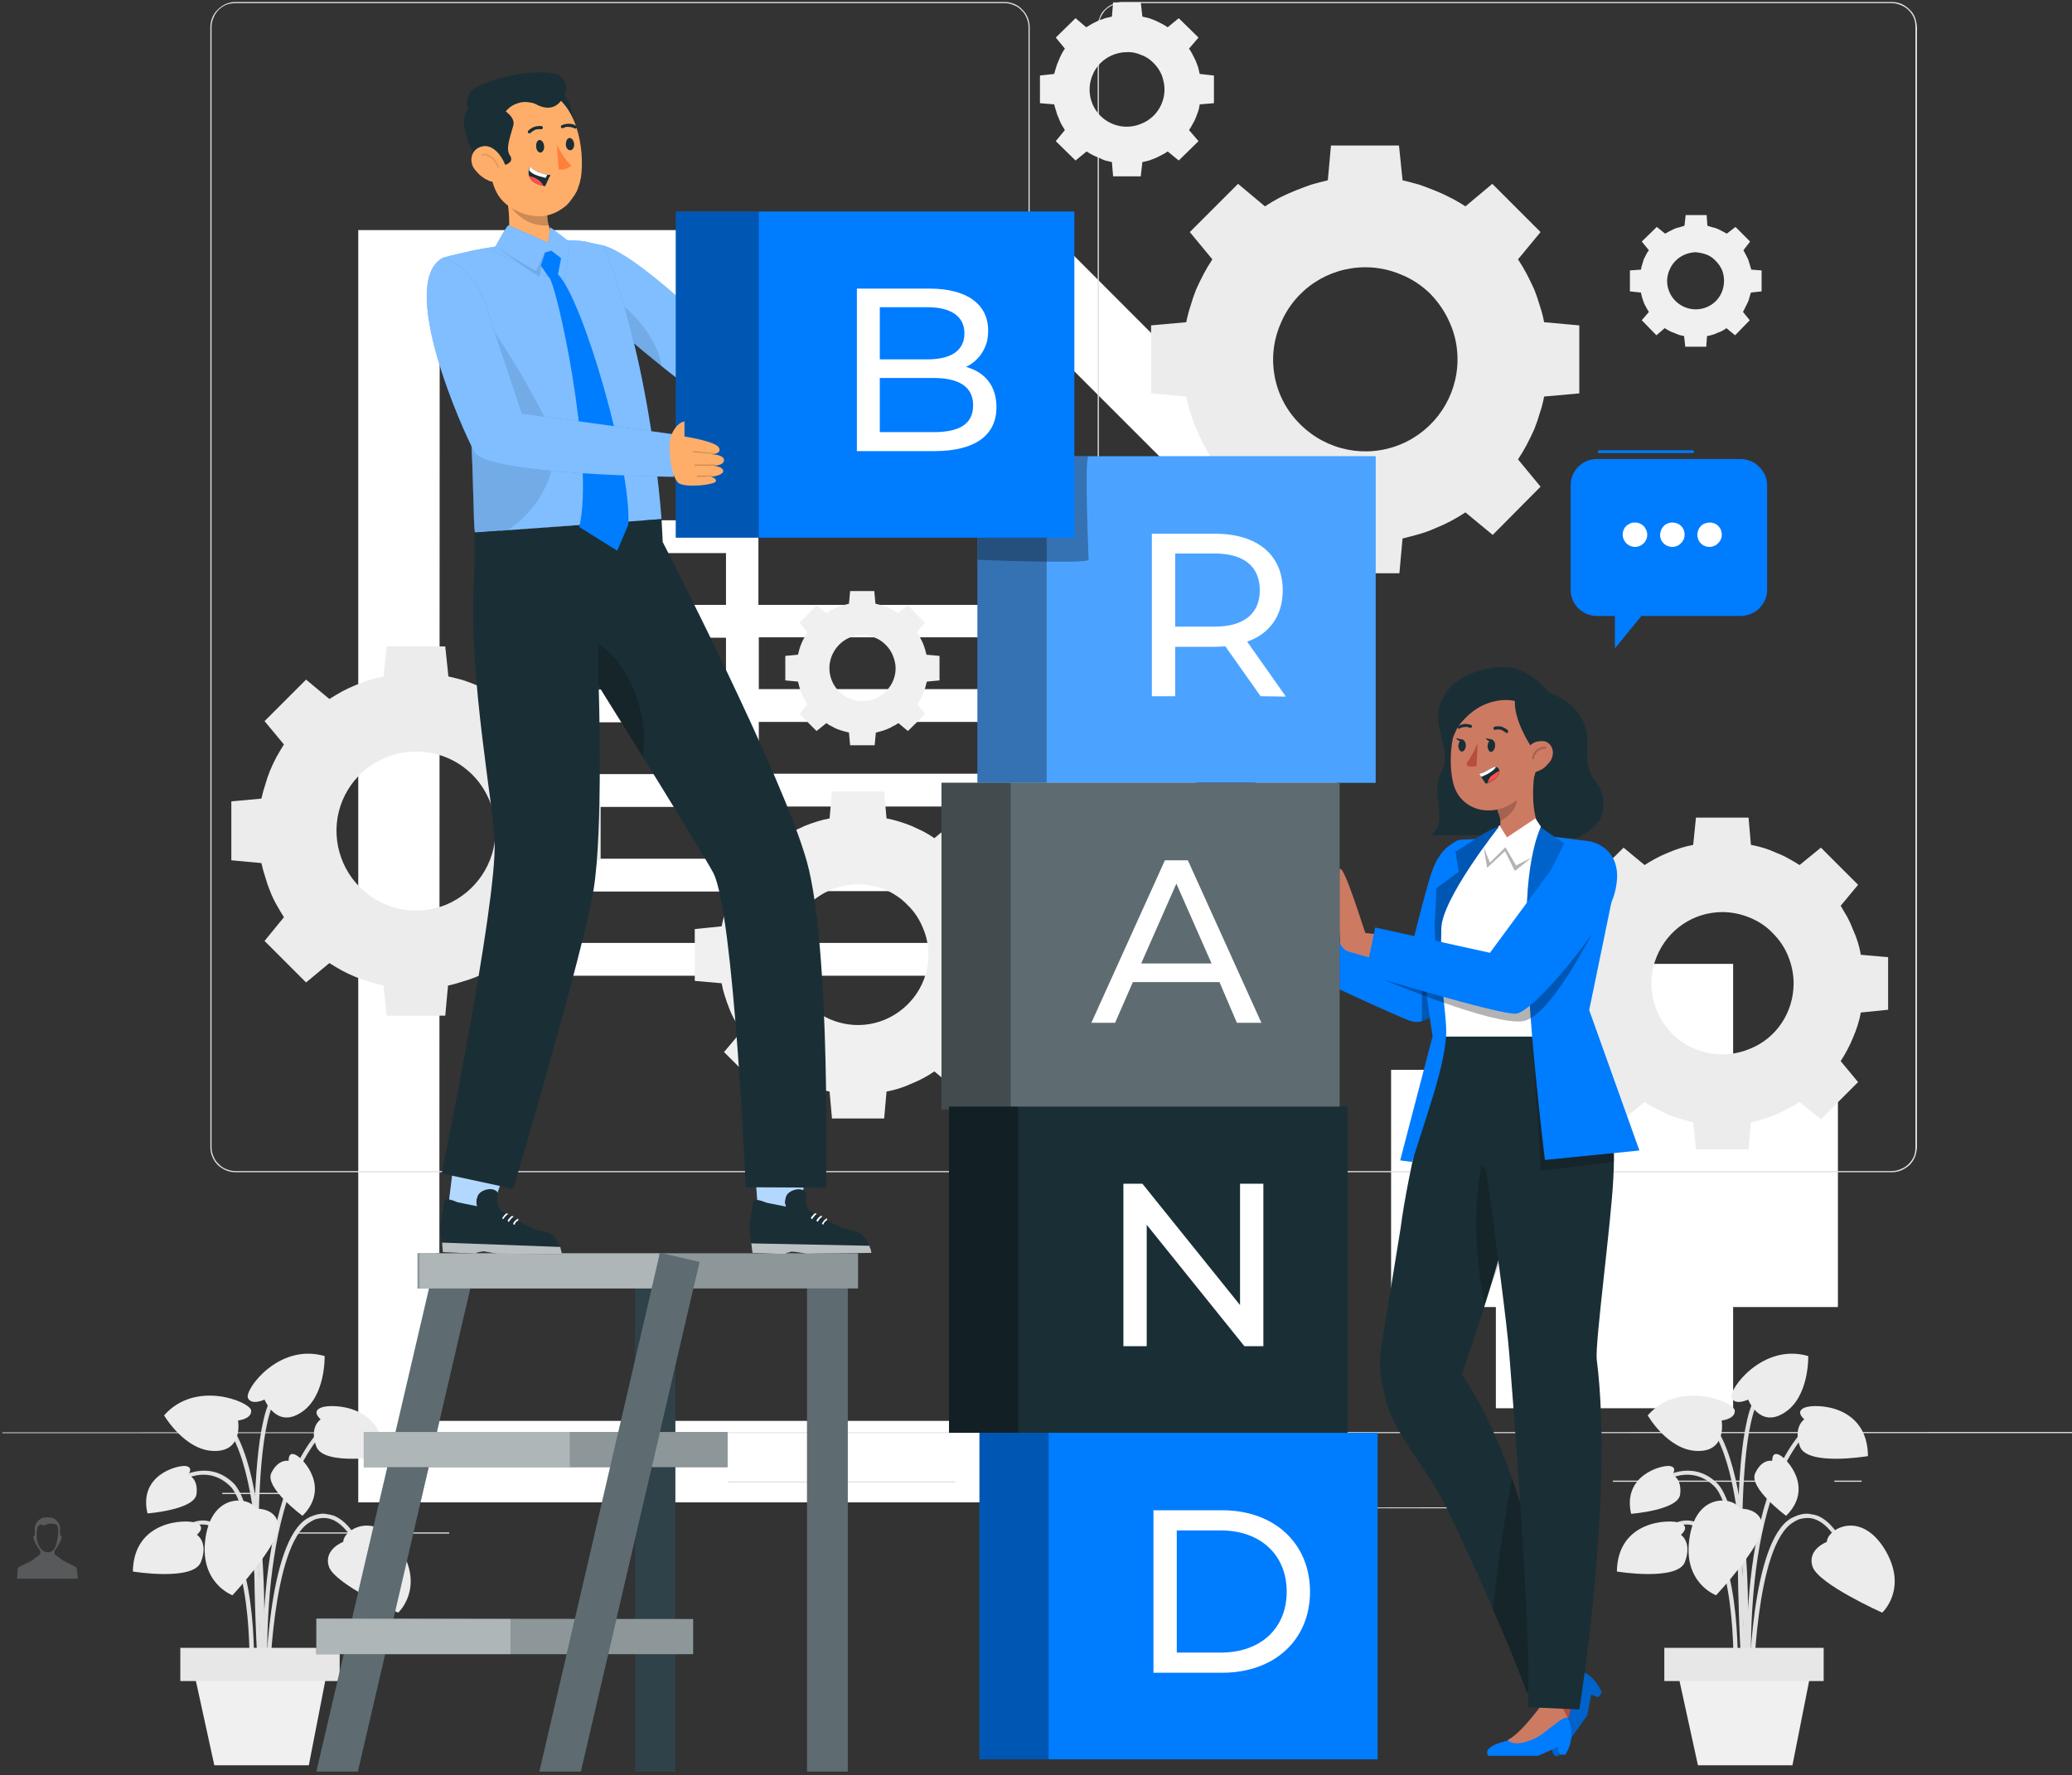
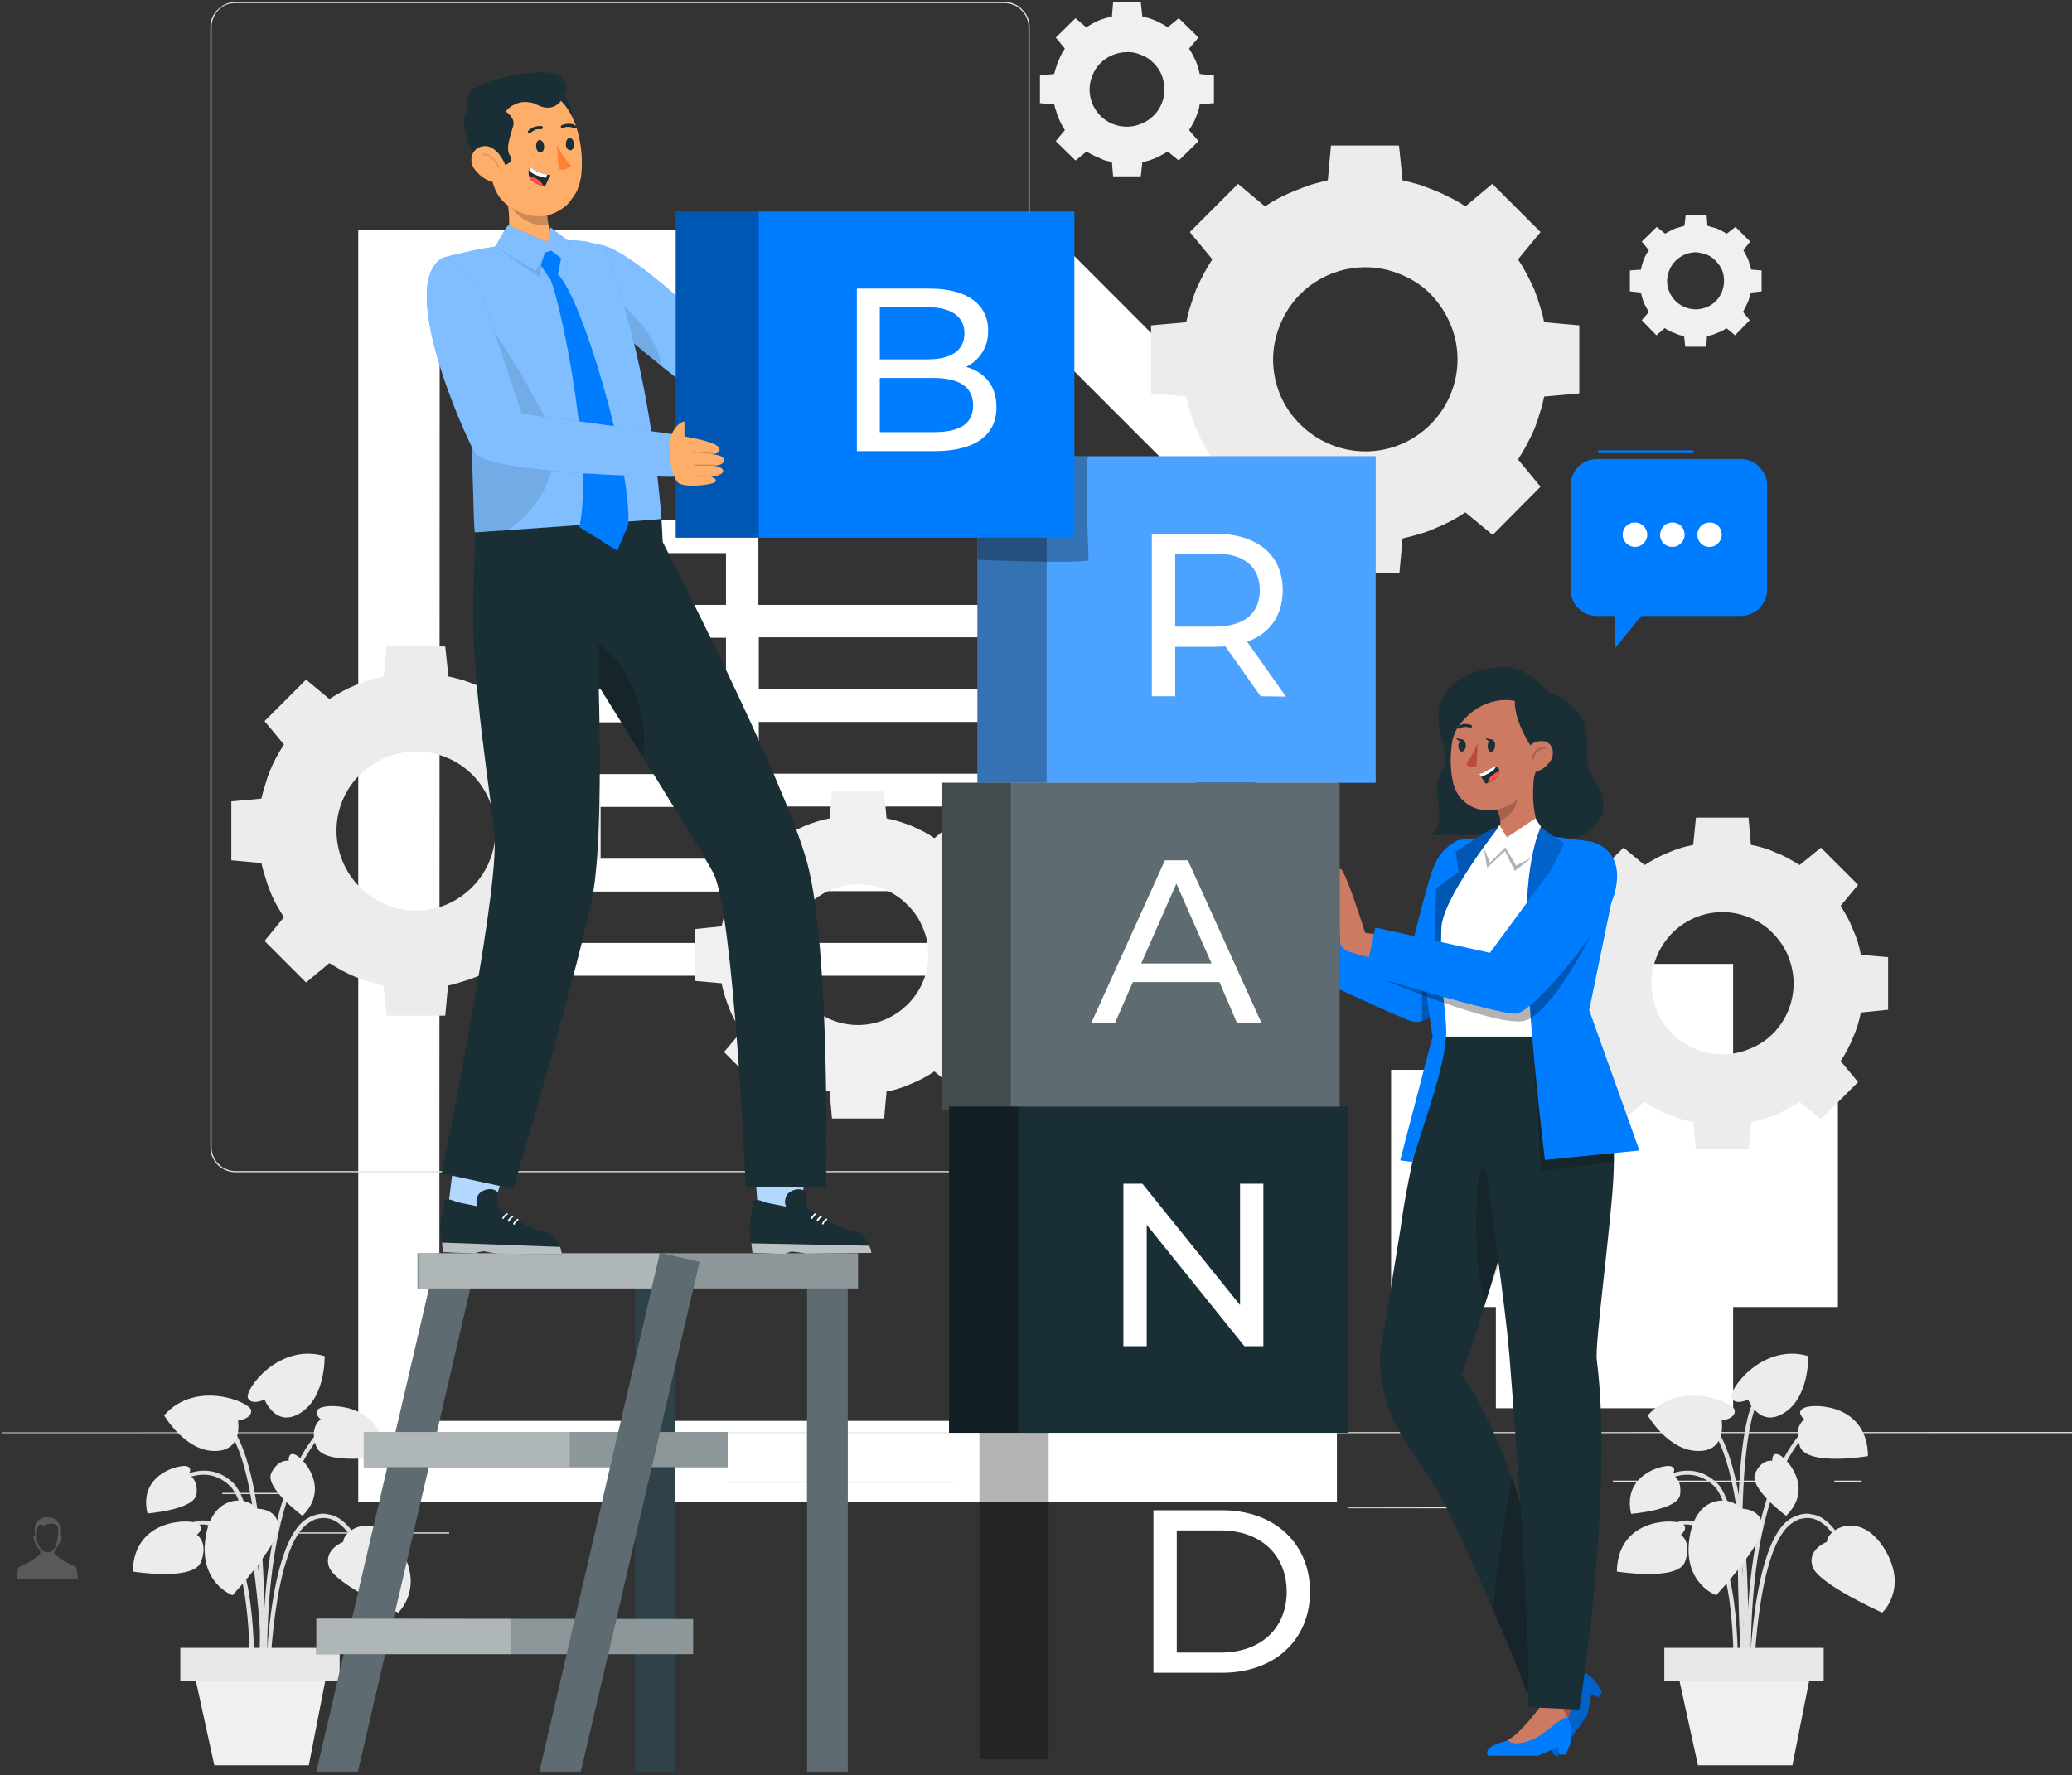
<svg xmlns="http://www.w3.org/2000/svg" version="1.2" viewBox="0 0 524 449" width="524" height="449">
  <rect x="0" y="0" width="524" height="449" fill="#333333" stroke="none" />
  <title>صورة رقم2-svg</title>
  <style>
		.s0 { fill: #ffffff;stroke: #ffffff;stroke-miterlimit:10;stroke-width: 18 } 
		.s1 { fill: #ffffff } 
		.s2 { fill: none;stroke: #ffffff;stroke-miterlimit:10;stroke-width: 60 } 
		.s3 { fill: #58595b } 
		.s4 { fill: #e1e1e1 } 
		.s5 { fill: #ececec } 
		.s6 { fill: #f0f0f0 } 
		.s7 { fill: #e7e7e7 } 
		.s8 { fill: #007cff } 
		.s9 { fill: #cd7a63 } 
		.s10 { fill: #000000 } 
		.s11 { opacity: .3;fill: #000000 } 
		.s12 { fill: #1a2e35 } 
		.s13 { opacity: .2;fill: #000000 } 
		.s14 { fill: #b94d3c } 
		.s15 { opacity: .2;fill: none;stroke: #000000;stroke-linecap: round;stroke-linejoin: round;stroke-width: .5 } 
		.s16 { fill: #ff4f4d } 
		.s17 { opacity: .3;fill: #ffffff } 
		.s18 { fill: #ffae6a } 
		.s19 { opacity: .3;fill: none;stroke: #000000;stroke-linecap: round;stroke-linejoin: round;stroke-width: .4 } 
		.s20 { opacity: .5;fill: #ffffff } 
		.s21 { opacity: .1;fill: #000000 } 
		.s22 { opacity: .1;fill: #ffffff } 
		.s23 { opacity: .7;fill: #ffffff } 
		.s24 { fill: #ff8038 } 
		.s25 { opacity: .1;fill: none;stroke: #000000;stroke-miterlimit:10;stroke-width: .5 } 
	</style>
  <path id="Layer" fill-rule="evenodd" class="s0" d="m329.1 371h-229.5v-303.8h161.8l0.4 0.4 67.3 67.4zm-227-2.6h224.4v-232.4l-66.2-66.2h-158.1z" />
  <path id="Layer" fill-rule="evenodd" class="s1" d="m302.5 153v93.8h-176.2v-115.2h65.5v21.4zm-167.9 0h49v-13.1h-49zm0 64.2h49v-13.1h-49zm49-21.4v-13.1h-49v13.1zm0-21.4v-13.1h-48.9v13.1zm0 64.1v-13h-48.9v13zm110.7-13.1h-102.4v13.1h102.4zm0-21.4h-102.4v13.1h102.4zm0-21.4h-102.4v13.1h102.4zm0-8.3v-13.1h-102.4v13.1z" />
  <path id="Layer" class="s2" d="m464.8 300.6h-113" />
  <path id="Layer" class="s2" d="m408.3 356.2v-112.4" />
  <path id="Layer" fill-rule="evenodd" class="s3" d="m19.7 399.3h-15.4l0.2-2.6c0.1-0.4 1.7-1 2.8-1.6q0.3-0.1 0.6-0.3 0.3-0.2 0.6-0.4 0.3-0.3 0.6-0.5 0.3-0.2 0.6-0.4l0.5-0.5v-0.7q-0.2-0.2-0.3-0.5-0.2-0.2-0.4-0.5-0.1-0.3-0.3-0.5-0.1-0.3-0.3-0.5-0.1-0.2-0.1-0.4-0.1-0.2-0.2-0.4 0-0.1-0.1-0.3 0-0.2-0.1-0.4c0-0.3 0.4-0.5 0.4-0.5v-1.8q0-0.6 0.3-1.1 0.3-0.5 0.7-0.9 0.5-0.4 1-0.6 0.6-0.1 1.2-0.1 0.6 0 1.2 0.1 0.5 0.2 1 0.6 0.4 0.4 0.7 0.9 0.3 0.5 0.3 1.1v1.8c0 0 0.4 0.2 0.4 0.5q-0.1 0.2-0.1 0.4 0 0.2-0.1 0.3-0.1 0.2-0.2 0.4 0 0.2-0.1 0.3-0.2 0.3-0.3 0.6-0.2 0.2-0.3 0.5-0.2 0.3-0.4 0.5-0.1 0.3-0.3 0.5v0.8l0.5 0.4q0.3 0.2 0.6 0.4 0.3 0.3 0.6 0.5 0.3 0.2 0.6 0.4 0.3 0.1 0.6 0.3c1.1 0.6 2.7 1.2 2.7 1.6zm-7.7-6.7c0 0 1.8 0.5 2.4-2.7 0.7-3.3 0.1-4.2-0.2-4.3q-0.4-0.1-0.8-0.2-0.4-0.1-0.8 0-0.4 0-0.8 0.2-0.4 0.1-0.7 0.3c0 0-1.1-0.9-1.6 0.5q-0.1 0.5-0.2 0.9 0 0.5 0 1 0 0.4 0 0.9 0.1 0.4 0.2 0.9c1 2.8 2.5 2.5 2.5 2.5z" />
-   <path id="Layer" fill-rule="evenodd" class="s4" d="m478.4 296.5h-194.5q-1.3 0-2.4-0.5-1.2-0.5-2.1-1.3-0.9-0.9-1.3-2.1-0.5-1.1-0.5-2.4v-283.4q0-1.2 0.5-2.4 0.4-1.2 1.3-2 0.9-0.9 2.1-1.4 1.1-0.5 2.4-0.5h194.5q1.3 0 2.5 0.5 1.1 0.5 2 1.4 0.9 0.8 1.4 2 0.4 1.2 0.5 2.4v283.4q-0.1 1.3-0.5 2.4-0.5 1.2-1.4 2.1-0.9 0.8-2 1.3-1.2 0.5-2.5 0.5zm-194.5-295.7q-1.2 0-2.3 0.4-1.1 0.5-2 1.3-0.8 0.9-1.3 2-0.4 1.1-0.4 2.3v283.4q0 1.2 0.4 2.3 0.5 1.1 1.3 1.9 0.9 0.9 2 1.3 1.1 0.5 2.3 0.5h194.5q1.2 0 2.3-0.5 1.1-0.4 2-1.3 0.8-0.8 1.3-1.9 0.4-1.1 0.4-2.3v-283.4q0-1.2-0.4-2.3-0.5-1.1-1.3-1.9-0.9-0.9-2-1.3-1.1-0.5-2.3-0.5z" />
  <path id="Layer" fill-rule="evenodd" class="s4" d="m254.1 296.5h-194.6q-1.2 0-2.4-0.5-1.1-0.5-2-1.3-0.9-0.9-1.4-2.1-0.5-1.1-0.5-2.4v-283.4q0-1.2 0.5-2.4 0.5-1.2 1.4-2 0.9-0.9 2-1.4 1.2-0.5 2.4-0.5h194.6q1.2 0 2.4 0.5 1.2 0.5 2 1.4 0.9 0.8 1.4 2 0.5 1.2 0.5 2.4v283.4q0 1.3-0.5 2.4-0.5 1.2-1.4 2.1-0.8 0.8-2 1.3-1.2 0.5-2.4 0.5zm-194.6-295.7q-1.2 0-2.3 0.4-1.1 0.5-1.9 1.3-0.9 0.9-1.3 2-0.5 1.1-0.5 2.3v283.4q0 1.2 0.5 2.3 0.4 1.1 1.3 1.9 0.8 0.9 1.9 1.3 1.1 0.5 2.3 0.5h194.6q1.2 0 2.3-0.5 1.1-0.4 1.9-1.3 0.9-0.8 1.3-1.9 0.5-1.1 0.5-2.3v-283.4q0-1.2-0.5-2.3-0.4-1.1-1.3-1.9-0.8-0.9-1.9-1.3-1.1-0.5-2.3-0.5z" />
  <path id="Layer" class="s4" d="m0.6 362.3l538.2-0.1v0.3h-538.2z" />
  <path id="Layer" class="s4" d="m56.2 377.6h17.3v0.3h-17.3z" />
  <path id="Layer" class="s4" d="m184 374.7h57.6v0.3h-57.6z" />
  <path id="Layer" class="s4" d="m74.6 387.6h39v0.3h-39z" />
  <path id="Layer" class="s4" d="m407.9 374.5h46.5v0.3h-46.5z" />
  <path id="Layer" class="s4" d="m463.9 374.5h6.9v0.3h-6.9z" />
  <path id="Layer" class="s4" d="m341 381.3l58-0.1v0.3h-58z" />
  <path id="Layer" class="s4" d="m441.7 424.8c0-0.4-1.4-42.2-8.2-48.9-6.7-6.4-14.3-0.2-14.6 0l-0.7-0.8c0.1 0 8.7-7 16 0 7.2 6.9 8.5 47.9 8.6 49.6z" />
  <path id="Layer" class="s4" d="m442.3 433.1c-0.1-0.5-4.7-50.3 13.5-71.1l0.8 0.7c-17.9 20.5-13.3 69.8-13.2 70.3z" />
  <path id="Layer" class="s4" d="m441.6 427.8l-1-0.1c0-0.5 3.5-56.5-9.8-68.8l0.7-0.8c13.7 12.6 10.3 67.4 10.1 69.7z" />
  <path id="Layer" class="s4" d="m443.4 427.8h-1.1c0-1.6 0.4-37.9 10.7-43.8q0.8-0.4 1.6-0.7 0.8-0.3 1.7-0.4 0.9-0.1 1.7 0.1 0.9 0.1 1.7 0.4c6.2 2.6 9.3 13.7 9.5 14.1l-1 0.3c0-0.1-3.1-11-8.9-13.4q-0.7-0.3-1.4-0.4-0.8-0.1-1.5 0-0.8 0.1-1.5 0.3-0.7 0.3-1.3 0.7c-9.8 5.6-10.2 42.4-10.2 42.8z" />
  <path id="Layer" class="s4" d="m439.4 427.8l-1.1-0.1c0-0.2 1.5-28.6-6.1-38.6q-2.8-3.7-6-3.5c-5 0.4-9.2 7.7-9.3 7.8l-0.9-0.5c0.2-0.3 4.5-7.9 10.1-8.3 2.5-0.2 4.8 1.1 6.9 3.8 7.9 10.3 6.4 38.2 6.4 39.4z" />
  <path id="Layer" class="s4" d="m441 431.6c-0.2-2.7-5-67.5 3.4-79l0.9 0.7c-8.2 11.1-3.3 77.6-3.2 78.2z" />
  <path id="Layer" class="s5" d="m462 390c0 0-5.1 1.9-3.6 6.3 1.5 4.4 17.6 11.6 17.6 11.6 0 0 6.7-6.1 0.6-16.1-6.2-10-14.5-5-14.6-1.8z" />
  <path id="Layer" class="s5" d="m440 381.6c0 0 5.4-0.3 5.7 4.4 0.3 4.6-11.7 17.5-11.7 17.5 0 0-8.6-3.1-6.7-14.7 1.8-11.6 11.3-10.1 12.7-7.2z" />
  <path id="Layer" class="s5" d="m435.4 359.3c0 0 3.6-0.4 3.3-2.6-0.3-2.1-14-7.8-22 1.3 0 0 5.1 8.9 12.6 9 7.5 0.2 6.1-7.7 6.1-7.7z" />
  <path id="Layer" class="s5" d="m442.1 354c0 0-3.2 1.6-4.2-0.4-0.9-2 7.8-14 19.4-10.6 0 0 0.3 10.3-6 14.3-6.3 4.1-9.2-3.3-9.2-3.3z" />
  <path id="Layer" class="s5" d="m425.1 388.2c0 0 2.5-2-0.2-3-2.7-1-15.8-0.7-16 12.3 0 0 15.3 2.5 17.2-2.4 1.9-5-1-6.9-1-6.9z" />
  <path id="Layer" class="s5" d="m456.3 359c0 0-2.5-2 0.2-3 2.7-1 15.8-0.7 15.9 12.3 0 0-15.3 2.6-17.2-2.4-1.8-5 1.1-6.9 1.1-6.9z" />
  <path id="Layer" class="s5" d="m448.2 369.5c0 0-0.2-2.5 1.8-1.5 2 1 8.8 8.4 1.7 15.4 0 0-9.6-7.1-7.8-10.8 1.7-3.7 4.3-3.1 4.3-3.1z" />
  <path id="Layer" class="s5" d="m422.9 373c0 0 1.5-1.9-0.7-2.2-2.2-0.2-11.9 2.4-9.7 12.1 0 0 11.9-0.9 12.4-4.9 0.5-4.1-2-5-2-5z" />
  <path id="Layer" class="s6" d="m453.3 446.5h-23.9l-6.4-29.3h36.1l-5.8 29.3z" />
  <path id="Layer" class="s7" d="m420.9 416.8h40.3v8.4h-40.3z" />
  <path id="Layer" class="s4" d="m66.5 424.8c0-0.4-1.5-42.2-8.3-48.9-6.6-6.4-14.2-0.2-14.5 0l-0.7-0.8c0.1 0 8.7-7 16 0 7.1 6.9 8.5 47.9 8.6 49.6z" />
  <path id="Layer" class="s4" d="m67 433.1c0-0.5-4.6-50.3 13.6-71.1l0.8 0.7c-17.9 20.5-13.3 69.8-13.3 70.3z" />
  <path id="Layer" class="s4" d="m66.4 427.8l-1.1-0.1c0-0.5 3.6-56.5-9.8-68.8l0.8-0.8c13.7 12.6 10.2 67.4 10.1 69.7z" />
  <path id="Layer" class="s4" d="m68.1 427.8h-1c0-1.6 0.4-37.9 10.7-43.8q0.7-0.4 1.6-0.7 0.8-0.3 1.7-0.4 0.8-0.1 1.7 0.1 0.8 0.1 1.7 0.4c6.2 2.6 9.3 13.7 9.4 14.1l-1 0.3c0-0.1-3.1-11-8.8-13.4q-0.7-0.3-1.5-0.4-0.7-0.1-1.5 0-0.7 0.1-1.4 0.3-0.7 0.3-1.3 0.7c-9.8 5.6-10.3 42.4-10.3 42.8z" />
  <path id="Layer" class="s4" d="m64.1 427.8l-1.1-0.1c0-0.2 1.6-28.6-6.1-38.6q-2.8-3.7-6-3.5c-5 0.4-9.2 7.7-9.3 7.8l-0.9-0.5c0.2-0.3 4.5-7.9 10.1-8.3 2.5-0.2 4.9 1.1 6.9 3.8 8 10.3 6.5 38.2 6.4 39.4z" />
-   <path id="Layer" class="s4" d="m65.8 431.6c-0.2-2.7-5-67.5 3.4-79l0.9 0.7c-8.2 11.1-3.3 77.6-3.3 78.2z" />
  <path id="Layer" class="s5" d="m86.8 390c0 0-5.1 1.9-3.6 6.3 1.5 4.4 17.5 11.6 17.5 11.6 0 0 6.7-6.1 0.6-16.1-6.2-10-14.4-5-14.5-1.8z" />
  <path id="Layer" class="s5" d="m64.7 381.6c0 0 5.4-0.3 5.7 4.4 0.3 4.6-11.6 17.5-11.6 17.5 0 0-8.6-3.1-6.8-14.7 1.8-11.6 11.4-10.1 12.7-7.2z" />
  <path id="Layer" class="s5" d="m60.2 359.3c0 0 3.6-0.4 3.3-2.6-0.3-2.1-14-7.8-22 1.3 0 0 5.2 8.9 12.6 9 7.5 0.2 6.1-7.7 6.1-7.7z" />
  <path id="Layer" class="s5" d="m66.9 354c0 0-3.3 1.6-4.2-0.4-0.9-2 7.7-14 19.4-10.6 0 0 0.3 10.3-6 14.3-6.3 4.1-9.2-3.3-9.2-3.3z" />
  <path id="Layer" class="s5" d="m49.8 388.2c0 0 2.5-2-0.2-3-2.6-1-15.8-0.7-16 12.3 0 0 15.3 2.5 17.2-2.4 2-5-1-6.9-1-6.9z" />
  <path id="Layer" class="s5" d="m81.1 359c0 0-2.5-2 0.2-3 2.6-1 15.8-0.7 15.9 12.3 0 0-15.3 2.6-17.2-2.4-1.9-5 1.1-6.9 1.1-6.9z" />
  <path id="Layer" class="s5" d="m73 369.5c0 0-0.2-2.5 1.8-1.5 1.9 0.9 8.8 8.3 1.7 15.4 0 0-9.6-7.1-7.9-10.8 1.8-3.7 4.4-3.1 4.4-3.1z" />
  <path id="Layer" class="s5" d="m47.6 373c0 0 1.5-1.9-0.7-2.2-2.1-0.2-11.9 2.3-9.6 12 0 0 11.9-0.9 12.4-4.9 0.5-4-2.1-4.9-2.1-4.9z" />
  <path id="Layer" class="s6" d="m78.1 446.5h-23.9l-6.4-29.3h36l-5.7 29.3z" />
  <path id="Layer" class="s7" d="m45.6 416.8h40.3v8.4h-40.3z" />
  <path id="Layer" fill-rule="evenodd" class="s5" d="m399.4 82.3v17.2l-8.9 0.8q-0.4 2.2-1.1 4.2-0.6 2.1-1.4 4.1-0.9 2-1.9 3.9-1 1.9-2.2 3.7l5.7 6.9-12.1 12.2-6.9-5.7q-1.8 1.2-3.7 2.2-1.9 1-3.9 1.8-2 0.9-4.1 1.5-2.1 0.6-4.2 1.1l-0.8 8.8h-17.2l-0.9-8.8q-2.1-0.5-4.1-1.1-2.1-0.6-4.1-1.5-2-0.8-3.9-1.8-1.9-1-3.7-2.2l-6.9 5.7-12.2-12.2 5.7-6.9q-1.2-1.8-2.2-3.7-1-1.9-1.8-3.9-0.9-2-1.5-4.1-0.7-2-1.1-4.2l-8.9-0.8v-17.2l8.9-0.8q0.4-2.1 1.1-4.2 0.6-2.1 1.4-4.1 0.9-2 1.9-3.9 1-1.9 2.2-3.7l-5.7-6.9 12.2-12.2 6.8 5.7q1.8-1.2 3.7-2.2 2-1 4-1.8 2-0.8 4-1.5 2.1-0.6 4.2-1.1l0.8-8.8h17.2l0.9 8.8q2.1 0.5 4.2 1.1 2 0.7 4 1.5 2 0.8 3.9 1.8 2 1 3.8 2.2l6.8-5.7 12.2 12.2-5.7 6.9q1.2 1.8 2.2 3.7 1 1.9 1.9 3.9 0.8 2 1.4 4.1 0.7 2 1.1 4.2zm-32.6-0.3c-1.2-2.9-2.9-5.4-5-7.6-2.2-2.2-4.8-3.9-7.6-5-2.8-1.2-5.9-1.8-8.9-1.8-9.4 0-17.9 5.6-21.5 14.4-3.7 8.7-1.7 18.7 5 25.3 6.7 6.7 16.7 8.7 25.4 5.1 8.7-3.6 14.4-12.1 14.4-21.5 0-3.1-0.6-6.1-1.8-8.9z" />
  <path id="Layer" fill-rule="evenodd" class="s5" d="m151.9 202.8v14.8l-7.6 0.7q-0.4 1.8-1 3.6-0.5 1.8-1.3 3.5-0.7 1.7-1.5 3.4-0.9 1.6-1.9 3.2l4.9 6-10.5 10.5-6-4.9q-1.5 1-3.2 1.9-1.6 0.9-3.4 1.6-1.7 0.7-3.5 1.2-1.8 0.6-3.6 1l-0.7 7.6h-14.8l-0.8-7.6q-1.8-0.4-3.6-1-1.8-0.5-3.5-1.2-1.7-0.7-3.4-1.6-1.6-0.9-3.2-1.9l-5.9 4.9-10.5-10.5 4.9-6q-1-1.6-1.9-3.2-0.9-1.6-1.6-3.4-0.7-1.7-1.2-3.5-0.6-1.8-1-3.6l-7.6-0.7v-14.9l7.6-0.7q0.4-1.8 1-3.6 0.5-1.8 1.2-3.5 0.7-1.7 1.6-3.4 0.9-1.6 1.9-3.2l-4.9-5.9 10.5-10.5 5.9 4.9q1.6-1 3.2-1.9 1.7-0.9 3.4-1.6 1.7-0.7 3.5-1.3 1.8-0.5 3.6-0.9l0.8-7.6h14.8l0.8 7.6q1.8 0.4 3.6 0.9 1.8 0.6 3.5 1.3 1.7 0.7 3.4 1.6 1.6 0.9 3.2 1.9l5.9-4.9 10.5 10.5-4.9 5.9q1 1.6 1.9 3.2 0.8 1.7 1.5 3.4 0.8 1.7 1.3 3.5 0.6 1.8 0.9 3.6zm-26.6 7.4c0-2.6-0.5-5.2-1.5-7.7-1-2.4-2.5-4.7-4.3-6.5-1.9-1.9-4.1-3.4-6.6-4.4-2.4-1-5-1.5-7.7-1.5-8.1 0-15.5 4.9-18.6 12.4-3.1 7.5-1.3 16.2 4.4 21.9 5.8 5.8 14.4 7.5 21.9 4.4 7.5-3.2 12.4-10.5 12.4-18.6z" />
  <path id="Layer" fill-rule="evenodd" class="s5" d="m477.5 242.1v13.3l-6.9 0.7q-0.3 1.6-0.8 3.2-0.5 1.6-1.2 3.2-0.6 1.5-1.4 3-0.8 1.5-1.7 2.9l4.4 5.3-9.4 9.4-5.4-4.4q-1.4 1-2.9 1.7-1.4 0.8-3 1.5-1.5 0.6-3.1 1.1-1.6 0.5-3.3 0.9l-0.6 6.8h-13.3l-0.7-6.8q-1.6-0.4-3.2-0.9-1.6-0.5-3.2-1.1-1.5-0.7-3-1.5-1.5-0.7-2.9-1.7l-5.3 4.4-9.5-9.4 4.4-5.3q-0.9-1.4-1.7-2.9-0.8-1.5-1.4-3-0.6-1.6-1.1-3.2-0.5-1.6-0.9-3.2l-6.8-0.7v-13.3l6.8-0.6q0.4-1.7 0.9-3.3 0.5-1.6 1.1-3.1 0.6-1.6 1.4-3.1 0.8-1.4 1.7-2.9l-4.4-5.3 9.5-9.4 5.3 4.4q1.4-0.9 2.9-1.7 1.5-0.8 3-1.4 1.6-0.7 3.2-1.2 1.6-0.5 3.2-0.8l0.7-6.9h13.3l0.6 6.9q1.7 0.3 3.3 0.8 1.6 0.5 3.1 1.2 1.6 0.6 3 1.4 1.5 0.8 2.9 1.7l5.4-4.4 9.4 9.4-4.4 5.3q0.9 1.5 1.7 2.9 0.8 1.5 1.4 3.1 0.7 1.5 1.2 3.1 0.5 1.6 0.8 3.3zm-23.9 6.6c0-2.3-0.5-4.7-1.4-6.9-0.9-2.2-2.2-4.1-3.9-5.8-1.6-1.7-3.6-3-5.8-3.9-2.2-0.9-4.5-1.4-6.9-1.4-7.3 0-13.8 4.4-16.6 11.2-2.8 6.7-1.2 14.4 3.9 19.6 5.2 5.1 12.9 6.6 19.6 3.8 6.8-2.7 11.1-9.3 11.1-16.6z" />
  <path id="Layer" fill-rule="evenodd" class="s6" d="m258.3 234.9v13.1l-6.8 0.7q-0.3 1.6-0.8 3.2-0.5 1.6-1.1 3.1-0.6 1.5-1.4 3-0.8 1.4-1.7 2.8l4.4 5.3-9.3 9.3-5.3-4.4q-1.3 0.9-2.8 1.7-1.5 0.8-3 1.4-1.5 0.7-3.1 1.2-1.6 0.5-3.2 0.8l-0.6 6.8h-13.2l-0.6-6.8q-1.6-0.3-3.2-0.8-1.6-0.5-3.1-1.1-1.5-0.7-3-1.5-1.5-0.7-2.8-1.6l-5.3 4.3-9.3-9.3 4.4-5.2q-0.9-1.4-1.7-2.9-0.8-1.4-1.4-3-0.6-1.5-1.1-3.1-0.5-1.5-0.8-3.2l-6.8-0.6v-13.1l6.8-0.7q0.3-1.6 0.8-3.2 0.5-1.5 1.1-3.1 0.6-1.5 1.4-3 0.8-1.4 1.7-2.8l-4.4-5.3 9.3-9.3 5.3 4.4q1.4-0.9 2.8-1.7 1.5-0.7 3-1.4 1.5-0.6 3.1-1.1 1.6-0.5 3.2-0.8l0.6-6.8h13.2l0.6 6.8q1.6 0.3 3.2 0.8 1.6 0.5 3.1 1.1 1.5 0.7 3 1.4 1.5 0.8 2.8 1.7l5.3-4.4 9.3 9.3-4.3 5.3q0.9 1.3 1.7 2.8 0.7 1.5 1.4 3 0.6 1.5 1.1 3.1 0.4 1.6 0.8 3.2zm-24.9-0.2c-0.9-2.2-2.2-4.2-3.9-5.8-1.6-1.7-3.6-3-5.7-3.9-2.2-0.9-4.5-1.3-6.8-1.3-7.2 0-13.7 4.3-16.5 11-2.7 6.6-1.2 14.3 3.9 19.4 5.1 5 12.7 6.6 19.4 3.8 6.6-2.8 11-9.2 11-16.4 0-2.4-0.5-4.7-1.4-6.8z" />
-   <path id="Layer" fill-rule="evenodd" class="s6" d="m237.6 165.9v6.2l-3.2 0.3q-0.2 0.8-0.4 1.5-0.2 0.7-0.5 1.5-0.3 0.7-0.7 1.4-0.4 0.7-0.8 1.3l2 2.5-4.4 4.3-2.4-2q-0.7 0.5-1.4 0.8-0.6 0.4-1.4 0.7-0.7 0.3-1.4 0.5-0.8 0.2-1.5 0.4l-0.3 3.2h-6.2l-0.3-3.2q-0.8-0.2-1.5-0.4-0.7-0.2-1.5-0.5-0.7-0.3-1.4-0.7-0.7-0.3-1.3-0.8l-2.5 2-4.3-4.3 2-2.5q-0.5-0.6-0.8-1.3-0.4-0.7-0.7-1.4-0.3-0.8-0.5-1.5-0.2-0.7-0.4-1.5l-3.2-0.3v-6.2l3.2-0.3q0.2-0.7 0.4-1.5 0.2-0.7 0.5-1.4 0.3-0.7 0.7-1.4 0.3-0.7 0.8-1.4l-2-2.4 4.3-4.4 2.5 2q0.6-0.4 1.3-0.8 0.7-0.4 1.4-0.7 0.8-0.3 1.5-0.5 0.7-0.2 1.5-0.4l0.3-3.2h6.1l0.3 3.2q0.8 0.2 1.5 0.4 0.7 0.2 1.5 0.5 0.7 0.3 1.4 0.7 0.7 0.4 1.3 0.8l2.5-2 4.3 4.4-2 2.4q0.5 0.7 0.8 1.4 0.4 0.7 0.7 1.4 0.3 0.7 0.5 1.4 0.2 0.8 0.4 1.5zm-11.8-0.1c-0.4-1-1-1.9-1.8-2.7-0.8-0.8-1.7-1.4-2.7-1.8-1-0.4-2.1-0.7-3.2-0.7-3.4 0-6.4 2.1-7.7 5.2-1.3 3.1-0.6 6.7 1.8 9.1 2.4 2.4 6 3.1 9.1 1.8 3.1-1.3 5.2-4.3 5.2-7.7 0-1.1-0.3-2.2-0.7-3.2z" />
  <path id="Layer" fill-rule="evenodd" class="s6" d="m307 19.1v7l-3.6 0.3q-0.1 0.9-0.4 1.8-0.3 0.8-0.6 1.6-0.3 0.8-0.8 1.6-0.4 0.8-0.9 1.5l2.4 2.8-5 4.9-2.8-2.3q-0.7 0.5-1.5 0.9-0.8 0.4-1.6 0.8-0.8 0.3-1.6 0.6-0.9 0.2-1.7 0.4l-0.4 3.6h-7l-0.3-3.6q-0.9-0.2-1.7-0.4-0.8-0.3-1.6-0.7-0.8-0.3-1.6-0.7-0.8-0.4-1.5-0.9l-2.8 2.3-5-4.9 2.3-2.8q-0.5-0.8-0.9-1.5-0.4-0.8-0.7-1.6-0.4-0.8-0.6-1.7-0.3-0.8-0.5-1.7l-3.6-0.3v-7l3.6-0.4q0.2-0.8 0.5-1.7 0.2-0.8 0.6-1.6 0.3-0.8 0.7-1.6 0.4-0.8 0.9-1.5l-2.3-2.8 5-4.9 2.7 2.3q0.8-0.5 1.5-0.9 0.8-0.4 1.6-0.8 0.8-0.3 1.7-0.6 0.8-0.2 1.7-0.4l0.3-3.6h7l0.4 3.6q0.8 0.2 1.7 0.4 0.8 0.3 1.6 0.6 0.8 0.4 1.6 0.8 0.8 0.4 1.5 0.9l2.8-2.3 5 4.9-2.4 2.8q0.5 0.7 0.9 1.5 0.4 0.8 0.8 1.6 0.3 0.8 0.6 1.6 0.2 0.9 0.4 1.7zm-13.2-0.1c-0.5-1.2-1.2-2.2-2.1-3.1-0.9-0.9-1.9-1.6-3.1-2-1.1-0.5-2.4-0.8-3.6-0.7-3.8 0-7.3 2.3-8.7 5.8-1.5 3.5-0.7 7.6 2 10.3 2.7 2.7 6.8 3.5 10.3 2 3.6-1.4 5.9-4.9 5.9-8.7 0-1.2-0.3-2.5-0.7-3.6z" />
  <path id="Layer" fill-rule="evenodd" class="s6" d="m445.5 68.4v5.3l-2.7 0.3q-0.2 0.6-0.4 1.3-0.1 0.6-0.4 1.2-0.3 0.6-0.6 1.2-0.3 0.6-0.6 1.2l1.7 2.1-3.7 3.8-2.2-1.8q-0.5 0.4-1.1 0.7-0.6 0.3-1.2 0.5-0.6 0.3-1.3 0.5-0.6 0.2-1.3 0.3l-0.2 2.7h-5.3l-0.3-2.7q-0.6-0.1-1.3-0.3-0.6-0.2-1.2-0.5-0.7-0.2-1.2-0.5-0.6-0.3-1.2-0.7l-2.1 1.8-3.7-3.8 1.8-2.1q-0.4-0.6-0.7-1.2-0.3-0.5-0.6-1.2-0.2-0.6-0.4-1.2-0.2-0.7-0.3-1.3l-2.8-0.3v-5.3l2.8-0.2q0.1-0.7 0.3-1.3 0.2-0.7 0.4-1.3 0.3-0.6 0.6-1.2 0.3-0.6 0.7-1.1l-1.8-2.2 3.8-3.7 2.1 1.7q0.5-0.3 1.1-0.6 0.6-0.3 1.2-0.6 0.7-0.3 1.3-0.4 0.6-0.2 1.3-0.4l0.3-2.7h5.3l0.2 2.7q0.7 0.2 1.3 0.4 0.6 0.1 1.3 0.4 0.6 0.3 1.2 0.6 0.6 0.3 1.1 0.6l2.2-1.7 3.7 3.7-1.7 2.2q0.3 0.5 0.6 1.1 0.3 0.6 0.6 1.2 0.2 0.6 0.4 1.3 0.2 0.6 0.4 1.3zm-10-0.1q-0.6-1.3-1.6-2.3-1-1.1-2.3-1.6-1.4-0.5-2.8-0.6c-2.9 0.1-5.5 1.8-6.6 4.5-1.2 2.7-0.5 5.8 1.5 7.8 2.1 2.1 5.2 2.7 7.9 1.6 2.7-1.1 4.4-3.7 4.4-6.7q0-1.4-0.5-2.7z" />
  <path id="Layer" class="s8" d="m440.1 116.1h-36.2q-1.3 0-2.6 0.5-1.2 0.5-2.2 1.5-0.9 0.9-1.4 2.1-0.5 1.3-0.5 2.6v26.3q0 1.3 0.5 2.6 0.5 1.2 1.4 2.1 1 1 2.2 1.5 1.3 0.5 2.6 0.5h4.5v8.2l6.7-8.2h25q1.4 0 2.6-0.5 1.3-0.5 2.2-1.4 0.9-1 1.5-2.2 0.5-1.3 0.5-2.6v-26.3q0-1.3-0.5-2.6-0.6-1.2-1.5-2.1-0.9-1-2.2-1.5-1.2-0.5-2.6-0.5z" />
  <path id="Layer" fill-rule="evenodd" class="s1" d="m413 132.2c1.3-0.2 2.6 0.4 3.2 1.6 0.7 1.2 0.4 2.7-0.5 3.6-1 1-2.4 1.2-3.6 0.6-1.2-0.6-1.9-1.9-1.7-3.3q0.1-0.4 0.3-0.9 0.2-0.4 0.6-0.8 0.3-0.3 0.8-0.5 0.4-0.3 0.9-0.3zm6.9 2.5q0.1-0.4 0.3-0.9 0.2-0.4 0.6-0.8 0.3-0.3 0.7-0.5 0.5-0.2 0.9-0.3c1.4-0.2 2.7 0.4 3.3 1.6 0.6 1.2 0.4 2.7-0.6 3.6-0.9 1-2.4 1.2-3.6 0.6-1.2-0.6-1.9-1.9-1.6-3.3zm9.4 0q0.1-0.4 0.3-0.9 0.2-0.4 0.6-0.8 0.3-0.3 0.7-0.5 0.5-0.2 1-0.3c1.3-0.2 2.6 0.4 3.2 1.6 0.6 1.2 0.4 2.7-0.6 3.6-0.9 1-2.4 1.2-3.6 0.6-1.2-0.6-1.8-1.9-1.6-3.3z" />
  <path id="Layer" class="s8" d="m404.4 114.6h23.7q0.1 0 0.2-0.1 0.1-0.1 0.1-0.2 0-0.2-0.1-0.3-0.1-0.1-0.2-0.1h-23.7q-0.1 0-0.2 0.1-0.1 0.1-0.1 0.3 0 0.1 0.1 0.2 0.1 0.1 0.2 0.1z" />
  <path id="Layer" class="s9" d="m327.5 244.4c0.1 0 8 4 8 4l3.8-9.2h-6.3c0 0-5.9 5.1-5.7 5.2" />
  <path id="Layer" class="s9" d="m333.3 239.3q-0.1-0.6-0.2-1.2-0.1-0.7-0.4-1.2-0.2-0.6-0.6-1.2-0.3-0.5-0.8-1c-1.8-1.6-2.8-3.4-4.2-4.5-1.4-1.1-1 1.3-0.5 2.5 0.6 1.2 1.1 2.6 0.1 2.9-1 0.2-9.3-2.2-10.6-1.8-1.4 0.5-0.1 1.3-0.1 1.3 0 0-1.9-0.5-2.5 0.2-0.6 0.8 0.5 1.5 0.5 1.5 0 0-1.3-0.3-1.4 0.6-0.1 0.9 6.3 4 6.5 4.2 0 0-3.3-2.4-4.2-1.6-0.9 0.8 1.4 2.2 3.1 3.3q0.7 0.5 1.5 0.8 0.7 0.3 1.5 0.5 0.8 0.2 1.6 0.3 0.8 0.1 1.6 0c2.1-0.2 5.9 0.5 7.2-1.7q0.3-0.4 0.5-0.9 0.3-0.5 0.5-1 0.3-0.5 0.5-1 0.2-0.5 0.4-1z" />
  <g id="Layer" style="opacity: .2">
    <path id="Layer" class="s10" d="m314.2 237q3.2 0.9 6.3 2.1 0 0.2-0.1 0.4-0.1 0.2-0.1 0.4-0.1 0.2-0.1 0.5-0.1 0.2-0.1 0.4c0 0.3 0.4 0.2 0.4 0q0.2-0.7 0.4-1.3 0.2-0.7 0.4-1.3 0.3-0.6 0.6-1.2 0.4-0.6 0.7-1.1c0.2-0.3-0.1-0.5-0.3-0.2q-0.1 0.1-0.2 0.3-0.1 0.1-0.2 0.2-0.1 0.2-0.2 0.3-0.1 0.2-0.2 0.3c0 0.1 0 0 0 0q-0.6-0.3-1.2-0.6-0.7-0.2-1.3-0.4-0.6-0.2-1.2-0.4-0.7-0.1-1.3-0.2c-0.3 0-0.5 0.3-0.2 0.4q0.7 0.1 1.3 0.3 0.6 0.1 1.2 0.3 0.6 0.2 1.2 0.4 0.6 0.3 1.2 0.5c0.1 0-0.2 0.7-0.2 0.7q0 0.1-0.1 0.2 0 0.1-0.1 0.2 0 0.1-0.1 0.3 0 0.1 0 0.2-3.1-1.1-6.4-2.1c-0.2 0-0.4 0.4-0.1 0.4z" />
  </g>
  <g id="Layer" style="opacity: .2">
    <path id="Layer" class="s10" d="m323.1 238.6q0.9-0.3 1.8-0.2 0.9 0 1.7 0.3 0.8 0.3 1.5 0.9 0.7 0.6 1.1 1.4c0.1 0.2 0.5 0 0.4-0.3q-0.5-0.8-1.2-1.4-0.7-0.6-1.6-1-0.9-0.3-1.9-0.4-0.9 0-1.8 0.2-0.1 0.1-0.2 0.1 0 0.1 0 0.2 0 0.1 0.1 0.1 0.1 0.1 0.1 0.1z" />
  </g>
  <path id="Layer" class="s8" d="m369.5 212.4q-0.2 0-0.4 0.1-0.1 0-0.3 0-0.2 0.1-0.3 0.1-0.2 0.1-0.3 0.2c-3.8 2-5.5 5.4-6.7 9.6-2.6 8.8-5.1 19.7-5.1 19.7 0 0-17.7-4.1-21.8-4.7l-3.3 9.4c0 0 23.3 10.9 25.6 11.5 6.7 1.8 10.2-9.8 10.2-9.8l2.4-36z" />
  <path id="Layer" class="s11" d="m361.7 257.3l-2.1-19.2v20.4q0.2-0.1 0.5-0.3 0.3-0.1 0.6-0.3 0.2-0.1 0.5-0.3 0.3-0.2 0.5-0.3z" />
  <path id="Layer" class="s12" d="m405.4 204.7c0.9-7.8-4.8-5.8-4-15.8 0.8-10.9-9.6-13.6-9.6-13.6 0 0-3.6-4.8-8.6-6.2-6.4-1.7-22.7 2.5-18.9 16.3 2.2 8.3 0.8 7.9-0.4 11.4-1.7 4.8 2.5 11.5-2.2 14.5 0 0 17.9-0.4 36.9 0.7 0 0 6.4-2.5 6.9-7.3z" />
  <path id="Layer" class="s9" d="m391.2 211.6q-1 0.6-1.9 1.1-0.9 0.6-1.8 1.2-0.9 0.7-1.7 1.3-0.9 0.7-1.7 1.4-0.3 0.3-0.6 0.6-0.4 0.2-0.7 0.4-0.3 0.3-0.7 0.5-0.3 0.2-0.7 0.4c-2.5 1.3-4.9 2.1-5.5 0.9q-0.1-0.1-0.1-0.2-0.1-0.1-0.1-0.3-0.1-0.1-0.1-0.2 0-0.1-0.1-0.2c-0.5-2.1-0.3-5 1.4-6.3 1.9-1.5 2.8-2.8 2.5-4.9q-0.1-0.4-0.2-0.9-0.1-0.4-0.3-0.8-0.1-0.5-0.3-0.9-0.1-0.4-0.3-0.9l2.2-1.3 7.7-7.8c-0.8 4.7-1.1 14.1 3 16.9z" />
  <path id="Layer" class="s13" d="m379.4 207.7c2.2-1.2 4.5-3.4 4.2-6q0-0.3-0.1-0.7 0-0.3-0.1-0.7-0.1-0.3-0.2-0.6-0.1-0.4-0.2-0.7l-4.3 5.8q0.1 0.3 0.2 0.7 0.1 0.4 0.2 0.7 0.1 0.4 0.2 0.8 0.1 0.4 0.1 0.7z" />
  <path id="Layer" class="s9" d="m389.8 185.8c-0.8 8-0.9 11.3-5 15.5-6.3 6.3-15.8 4.2-17.4-3.7-1.5-7.1 0-19 7.8-22.4 1.6-0.8 3.5-1.1 5.3-0.9 1.8 0.2 3.6 0.8 5.1 1.9 1.5 1.1 2.6 2.5 3.4 4.2 0.7 1.7 1 3.5 0.8 5.4z" />
-   <path id="Layer" class="s12" d="m381.1 185.4q-0.1 0-0.1 0 0 0-0.1 0 0 0 0 0-0.1-0.1-0.1-0.1-0.3-0.2-0.6-0.4-0.3-0.2-0.6-0.3-0.4-0.1-0.7-0.1-0.4 0-0.7 0.1-0.1 0-0.2 0-0.1 0-0.1 0-0.1-0.1-0.1-0.1-0.1-0.1-0.1-0.2 0-0.1 0-0.1 0-0.1 0-0.2 0.1 0 0.1-0.1 0.1 0 0.2-0.1 0.4-0.1 0.9-0.1 0.4 0 0.9 0.1 0.4 0.2 0.8 0.4 0.4 0.2 0.7 0.5 0.1 0.1 0.1 0.1 0 0.1 0 0.2 0 0.1 0 0.2 0 0-0.1 0.1 0 0 0 0-0.1 0.1-0.1 0.1 0 0-0.1 0 0 0 0 0z" />
  <path id="Layer" class="s12" d="m368.9 184.3q-0.1 0-0.1 0 0 0-0.1 0 0-0.1 0-0.1 0 0 0 0 0-0.1 0-0.2 0-0.1 0-0.1 0-0.1 0.1-0.2 0 0 0.1-0.1 0.3-0.2 0.7-0.3 0.4-0.2 0.9-0.2 0.4 0 0.8 0.1 0.4 0 0.8 0.2 0.1 0.1 0.1 0.1 0.1 0.1 0.1 0.2 0 0 0 0.1-0.1 0.1-0.1 0.1 0 0.1-0.1 0.1 0 0.1-0.1 0.1-0.1 0-0.2 0 0 0-0.1 0-0.3-0.2-0.6-0.2-0.4-0.1-0.7 0-0.3 0-0.7 0.1-0.3 0.1-0.6 0.3 0 0 0 0-0.1 0-0.1 0 0 0-0.1 0 0 0 0 0z" />
  <path id="Layer" class="s14" d="m373.7 188q-0.3 0.6-0.6 1.3-0.3 0.6-0.6 1.2-0.4 0.6-0.7 1.2-0.4 0.6-0.8 1.2-0.1 0.1-0.1 0.2 0 0.2 0 0.3 0.1 0.1 0.2 0.2 0.1 0.2 0.2 0.2 0.3 0.1 0.5 0.1 0.3 0 0.6 0 0.2 0 0.5 0 0.3 0 0.5-0.1z" />
  <path id="Layer" class="s12" d="m378.1 188.6c0 0.8-0.5 1.5-1 1.6-0.5 0-0.9-0.7-0.9-1.6 0.1-0.8 0.5-1.5 1-1.5 0.5 0 1 0.7 0.9 1.5z" />
  <path id="Layer" class="s12" d="m377.5 187.1l-1.8-0.4c0 0 0.9 1.4 1.8 0.4z" />
  <path id="Layer" class="s12" d="m370.7 188.6c0 0.8-0.5 1.5-1 1.5-0.5 0-0.9-0.7-0.9-1.5 0.1-0.8 0.5-1.5 1-1.5 0.5 0 0.9 0.7 0.9 1.5z" />
  <path id="Layer" class="s12" d="m370 187.1l-1.8-0.4c0 0 1 1.4 1.8 0.4z" />
  <path id="Layer" class="s12" d="m387 188.5c0 0-4.1-6.2-3.9-11.2 0 0-7.9-2.1-14.2 6.3-1 1.4-1.6 3.6-2.5 5.5 0 0-1.5-15.2 12-16.4 13.5-1.3 16.1 17.7 9.5 24.1q0.4-1.1 0.5-2.1 0.1-1.1 0-2.2-0.1-1-0.5-2-0.3-1.1-0.9-2z" />
  <path id="Layer" class="s9" d="m392.2 192.3q-0.3 0.5-0.8 1-0.4 0.5-0.9 0.9-0.5 0.4-1 0.6-0.6 0.3-1.2 0.5c-2.1 0.5-3.2-2.9-2.5-5q0.3-0.7 0.8-1.3 0.4-0.6 1.1-1 0.7-0.4 1.4-0.5 0.8-0.1 1.5 0c2 0.5 2.7 2.9 1.6 4.8z" />
  <path id="Layer" fill-rule="evenodd" class="s15" d="m387.7 191.8q0-0.5 0.3-1 0.3-0.6 0.7-0.9 0.4-0.4 1-0.6 0.5-0.2 1.1-0.2" />
  <path id="Layer" class="s12" d="m374.8 195.5q0.4-0.2 0.8-0.4 0.4-0.2 0.8-0.4 0.4-0.2 0.8-0.4 0.4-0.1 0.8-0.3 0.2 0 0.4 0 0.3 0.1 0.4 0.2 0.2 0.2 0.3 0.4 0.1 0.2 0.1 0.4 0 0 0 0.1 0 0 0 0 0 0 0 0.1 0 0 0 0c-0.2 1-0.9 2-3 2.9l-0.5 0.1q-0.2-0.3-0.4-0.6-0.2-0.3-0.4-0.6-0.2-0.3-0.4-0.6-0.2-0.3-0.4-0.6z" />
  <path id="Layer" class="s1" d="m374.1 195.8l0.5 0.7c2-0.8 3.3-1.7 3.7-2.5-0.2-0.3-2.6 1.1-2.6 1.1q-0.2 0.1-0.4 0.2-0.2 0.1-0.4 0.2-0.2 0.1-0.4 0.1-0.2 0.1-0.4 0.2z" />
  <path id="Layer" class="s16" d="m376.2 198c2.2-0.9 2.9-2 3-3q-0.3 0.1-0.6 0.3-0.3 0.1-0.5 0.3-0.3 0.2-0.6 0.4-0.2 0.2-0.5 0.4-0.1 0.2-0.3 0.4-0.1 0.2-0.2 0.4-0.1 0.2-0.2 0.4 0 0.2-0.1 0.4z" />
  <path id="Layer" class="s1" d="m396.6 264.5c0.7-8.2 3.6-23.3 8.6-39.1 1.7-5.1-3.8-11.4-3.8-11.4 0 0-4.2 0.3-4.8 0.2-0.7-0.1-1.6-0.2-2.4-0.2q-1.9-0.2-3.9-0.4-2-0.1-4-0.2-2 0-4 0-2 0-4 0-2 0.2-4 0.4c-0.4 0-3.2 0-3.6 0.1 0 0-7.5 8.8-7.9 15-0.3 3.5-1.9 5-1.7 13.2 0 5.7 4.1 13.9 4.5 21.8z" />
  <path id="Layer" class="s1" d="m375.3 214l3.9-5.3 1.9 3.1 7.2-4.8 1.4 2.1-2.7 8c0 0-6.8 2.8-7.2 2.8-0.4 0-4.5-5.9-4.5-5.9z" />
  <path id="Layer" class="s11" d="m375.2 214.3l1.6 3.9 3.9-3.9 2.7 4.6 4-2-4.3 3.4-2.5-5-4.5 4.2-0.9-5.2z" />
  <path id="Layer" class="s8" d="m405.1 428.1l-0.9 1.2-1.8-0.7-1 5.3-7.4 10.3c0 0-2.8 0.5-0.6-5.4q0-0.1 0.1-0.2 0-0.1 0-0.2 0.1-0.1 0.1-0.2 0-0.1 0-0.3c0.7-3.4-0.8-10.1-0.8-10.1l4-5.7q0.2 0 0.3 0 0.2 0 0.3 0 0.2 0.1 0.3 0.1 0.1 0 0.3 0c1.7 0.3 5 1.1 7.1 5.9z" />
  <path id="Layer" class="s13" d="m405.1 428.1l-0.9 1.2-1.8-0.7-1 5.3-7.4 10.3c0 0-2.8 0.5-0.6-5.4q0-0.1 0.1-0.2 0-0.1 0-0.2 0.1-0.1 0.1-0.2 0-0.1 0-0.3c0.7-3.4-0.8-10.1-0.8-10.1l4-5.7q0.2 0 0.3 0 0.2 0 0.3 0 0.2 0.1 0.3 0.1 0.1 0 0.3 0c1.7 0.3 5 1.1 7.1 5.9z" />
  <path id="Layer" class="s14" d="m398 422.2c-1.4 0.2-0.2 6.2-0.7 9.6-0.5 3-1.8 5.8-3.7 6.1 0.7-3.5-1.7-11.4-1.7-11.4l3.2-4.6c0 0 2.2 0.2 2.9 0.3z" />
  <path id="Layer" class="s8" d="m395.9 443.8h-1.5l-0.4-1.9-5 2.2h-12.6c0 0-2-2 4-3.6q0.1 0 0.2-0.1 0.2 0 0.3 0 0.1-0.1 0.2-0.1 0.1-0.1 0.2-0.1c3.2-1.5 7.7-6.6 7.7-6.6h6.9q0.1 0.1 0.2 0.2 0 0.1 0.1 0.3 0.1 0.1 0.2 0.2 0 0.1 0.1 0.3c0.7 1.5 2 4.7-0.6 9.2z" />
  <path id="Layer" class="s9" d="m396.5 434.6c-0.9-1-5.1 3.4-8.1 5-2.7 1.3-5.8 2-7.1 0.5 3.2-1.5 8.2-8.4 8.2-8.4l5.6 0.2c0 0 1 2 1.4 2.7z" />
  <path id="Layer" class="s12" d="m382.4 373.9c-3.4-9.5-7.6-18.8-12.7-26.3 20.6-59 20-85.4 20-85.4h-24.8l-2.7 9.8c0 0-6.2 24.6-8 38.7l-5.1 31.4v0.1q-0.2 2.4 0 4.8 0.2 2.4 0.8 4.8 0.5 2.4 1.3 4.7 0.9 2.2 2 4.4c3.4 6.2 9.4 13.7 12.6 20.4 4.3 8.9 8.4 17.9 11.8 25.8 3.7 8.5 6.7 15.8 8.5 20.9 1.8 0.2 7.1-3 8.6-5.8q-1-6.2-2.3-12.3-1.3-6.1-2.8-12.2-1.6-6-3.4-12-1.8-5.9-3.8-11.8z" />
  <path id="Layer" class="s13" d="m375.4 330.1c3.1-10 6.4-15.8 8-23.2 0-1.8-5.8-9.2-8.7-12.2 0 0-3.6 14.2 0.8 35.4z" />
  <path id="Layer" class="s13" d="m377.6 407.2c3.7 8.4 6.7 15.7 8.5 20.9 1.8 0.2 7.1-3 8.6-5.9q-1-6.2-2.3-12.3-1.3-6.1-2.8-12.1-1.6-6.1-3.4-12.1-1.8-5.9-3.8-11.8c-1.8 9.7-3.7 22.1-4.8 33.3z" />
  <path id="Layer" class="s12" d="m371.1 262.7c0 0 9.5 65.2 10.6 79.9 0 0 5.8 71.3 4.7 89.2l13 0.6c0 0 8.8-54 4.4-88.6-0.4-4.5 3.6-34 4.2-45.7 1.6-28.2-9.9-36-9.9-36z" />
  <path id="Layer" class="s13" d="m387.6 263.7l2.1 32.4 18.5-2.2v-3.3l-20.6-26.9z" />
  <path id="Layer" class="s8" d="m401.9 255.5l5.5-26.7c1.2-4.9-0.6-4-0.6-5.3 0.3-4.1-4.8-10.7-4.8-10.7l-12.7-1.6c0 0-2.5 8.8-3 25.7-0.5 16.8 4.4 56.5 4.4 56.5l23.9-2.4z" />
  <path id="Layer" class="s8" d="m389.6 209.4c0 0-5 9.7-3.1 34.2l8.2-17.6-3-4.8 3.9-7.9c0 0-4.2-2.7-6-4.1z" />
  <g id="Layer" style="opacity: .2">
    <path id="Layer" class="s10" d="m389.6 209.4c0 0-5 9.7-3.1 34.2l8.2-17.6-3-4.8 3.9-7.9c0 0-4.2-2.7-6-4.1z" />
  </g>
  <path id="Layer" class="s8" d="m378.1 210.2c0 0-11 13.3-13.7 22.8-1.7 6.3 1.8 24.4 1.3 29.2-0.6 7.9-4.1 17.5-8.6 31.7l-3-0.4 8.2-31.4c0 0-3.8-23.5-2.8-29.4 1-5.9 9.8-20.3 9.8-20.3l4-0.2z" />
  <path id="Layer" class="s8" d="m364.3 243.8q-0.4-1.3-0.7-2.6-0.3-1.3-0.5-2.6-0.2-1.3-0.2-2.6-0.1-1.3-0.1-2.6c0.4-5 0.4-8.7 0.4-8.7l5.7-4.2-0.8-5.1c0 0 2.8-1.7 5.3-3.4 1.7-1.2 5.1-3 5.6-2.8 0 0-14.5 18.3-14.5 25.7-0.1 7.2-0.2 8.8-0.2 8.8z" />
  <path id="Layer" class="s11" d="m364.3 243.8q-0.4-1.3-0.7-2.6-0.3-1.3-0.5-2.6-0.2-1.3-0.2-2.6-0.1-1.3-0.1-2.6c0.4-5 0.4-8.7 0.4-8.7l5.7-4.2-0.8-5.1c0 0 2.8-1.7 5.3-3.4 1.7-1.2 5.1-3 5.6-2.8 0 0-14.5 18.3-14.5 25.7-0.1 7.2-0.2 8.8-0.2 8.8z" />
  <path id="Layer" class="s11" d="m350.4 248c0 0 27.1 11.4 34.7 10.3 7.7-1.1 20.2-27.4 20.2-27.4l-24.3 22.6-31.3-5.7" />
  <path id="Layer" class="s9" d="m345.3 236c-0.1 0-5.3-17-6.4-16.2-1.2 0.8 0 18.7 0 18.7q0.1 0.5 0.4 0.8 0.2 0.4 0.6 0.7 0.3 0.3 0.7 0.5 0.4 0.2 0.8 0.3c1.6 0.5 9.5 2.6 9.5 2.6l1.2-6.7z" />
  <path id="Layer" class="s8" d="m402 212.8c0 0 9.7 1.5 6.2 13.6-2.1 7.2-20.4 29.9-24.9 30-4.5 0.2-38-10-38-10l2.5-11.8 29 6.4 18.5-25.1z" />
  <path id="Layer" class="s8" d="m268.1 115.4h-2.8-18.1v82.6h18.1 2.8 79.8v-82.6h-79.8z" />
  <path id="Layer" class="s17" d="m247.2 115.4h100.7v82.6h-100.7z" />
  <path id="Layer" class="s11" d="m247.2 115.4h17.5v82.6h-17.5z" />
  <path id="Layer" fill-rule="evenodd" class="s1" d="m318.8 176.1l-8.9-12.6c-0.8 0-1.7 0.1-2.6 0.1h-10.1v12.5h-5.9v-41.1h16c10.7 0 17.1 5.4 17.1 14.3 0 6.4-3.3 11-9 13l9.8 13.9zm-0.2-26.8c0-5.9-3.9-9.3-11.4-9.3h-10v18.5h10c7.5 0 11.4-3.4 11.4-9.2z" />
  <path id="Layer" class="s11" d="m247.2 141.6c0 0 28.1 1.1 28.1 0 0-1.1-1.1-26.2 0-26.2h-28.1z" />
  <path id="Layer" class="s12" d="m259 198h-2.8-18.1v82.6h18.1 2.8 79.8v-82.6h-79.8z" />
  <path id="Layer" class="s17" d="m238.1 198h100.7v82.6h-100.7z" />
  <path id="Layer" class="s11" d="m238.1 198h17.5v82.6h-17.5z" />
  <path id="Layer" fill-rule="evenodd" class="s1" d="m308.4 248.4h-21.9l-4.5 10.3h-6l18.6-41.1h5.8l18.6 41.1h-6.2zm-2-4.7l-8.9-20.2-8.9 20.2z" />
  <path id="Layer" class="s12" d="m260.9 279.9h-2.7-18.2v82.5h18.2 2.7 79.9v-82.5h-79.9z" />
  <path id="Layer" class="s11" d="m240 279.9h17.5v82.5h-17.5z" />
  <path id="Layer" class="s1" d="m319.5 299.4v41.1h-4.8l-24.7-30.7v30.7h-5.9v-41.1h4.8l24.7 30.7v-30.7z" />
-   <path id="Layer" class="s8" d="m268.6 362.4h-2.8-18.1v82.6h18.1 2.8 79.8v-82.6h-79.8z" />
  <path id="Layer" class="s11" d="m247.7 362.4h17.5v82.6h-17.5z" />
  <path id="Layer" fill-rule="evenodd" class="s1" d="m291.7 382h17.4c13.2 0 22.2 8.4 22.2 20.6 0 12.2-9 20.5-22.2 20.5h-17.4zm17 36c10.2 0 16.7-6.2 16.7-15.4 0-9.2-6.5-15.5-16.7-15.5h-11.1v30.9z" />
-   <path id="Layer" class="s18" d="m238.4 99c0.2-2.6-7.2-1.2-8.1-1.5 0 0 4.5-0.3 6.6-0.6 3-0.8-0.6-2-1.1-1.8 3.5-2.5-10-2-10.2-2.6-0.9-0.5 0-1.7 0.9-2.7 3.6-5.3-2.7-0.6-5 0.6q-0.4 0.2-0.8 0.5-0.4 0.2-0.7 0.6-0.4 0.3-0.6 0.7-0.3 0.4-0.5 0.8l-5.2 0.1-0.5 8.3 7.2-0.5v-0.1c2.7 1.7 7.4 1.5 11.1 1.4 8.3 0.1 2.5-2.6-0.5-1.9 0.3-0.2 7.2-0.4 7.4-1.3z" />
+   <path id="Layer" class="s18" d="m238.4 99c0.2-2.6-7.2-1.2-8.1-1.5 0 0 4.5-0.3 6.6-0.6 3-0.8-0.6-2-1.1-1.8 3.5-2.5-10-2-10.2-2.6-0.9-0.5 0-1.7 0.9-2.7 3.6-5.3-2.7-0.6-5 0.6l-5.2 0.1-0.5 8.3 7.2-0.5v-0.1c2.7 1.7 7.4 1.5 11.1 1.4 8.3 0.1 2.5-2.6-0.5-1.9 0.3-0.2 7.2-0.4 7.4-1.3z" />
  <path id="Layer" fill-rule="evenodd" class="s19" d="m235.5 95.1q-2.4 0-5 0.1" />
  <path id="Layer" fill-rule="evenodd" class="s19" d="m229.5 100.5q0.2-0.8 0.3-1.6 0.1-0.8 0.1-1.6 0-0.8-0.1-1.6-0.2-0.8-0.4-1.6" />
  <path id="Layer" fill-rule="evenodd" class="s19" d="m225 93.3q-0.1 0.7-0.4 1.3-0.4 0.5-0.8 1-0.5 0.4-1.2 0.7-0.6 0.2-1.2 0.2" />
  <path id="Layer" class="s8" d="m152.6 62.1c10.2 2.9 34.5 28 34.5 28l29.8 2.1 1.2 9.8c0 0-30.6 1.8-35.4 1-4.9-0.8-27-20.1-27-20.1z" />
  <path id="Layer" class="s20" d="m152.6 62.1c10.2 2.9 34.5 28 34.5 28l29.8 2.1 1.2 9.8c0 0-30.6 1.8-35.4 1-4.9-0.8-27-20.1-27-20.1z" />
  <path id="Layer" class="s21" d="m167.3 92.7c-3.1-2.5-6.1-5-8.3-6.8-0.7-2.7-0.7-5.2-1.1-8.3 0 0 8.3 6.7 9.4 15.1z" />
  <path id="Layer" class="s8" d="m152.6 62.1c0 0 11.1 24.8 14.7 69.2l-47.2 3.4c-0.9-6.5 0.7-39-8.1-69.5q1.7-0.5 3.5-0.9 1.8-0.4 3.5-0.8 1.8-0.4 3.6-0.7 1.8-0.3 3.6-0.6 2.3-0.3 4.5-0.5 2.3-0.3 4.6-0.4 2.3-0.2 4.6-0.3 2.2-0.1 4.5-0.2c4.2 0.1 4 0.5 8.2 1.3z" />
  <path id="Layer" class="s20" d="m152.6 62.1c0 0 11.1 24.8 14.7 69.2l-47.2 3.4c-0.9-6.5 0.7-39-8.1-69.5q1.7-0.5 3.5-0.9 1.8-0.4 3.5-0.8 1.8-0.4 3.6-0.7 1.8-0.3 3.6-0.6 2.3-0.3 4.5-0.5 2.3-0.3 4.6-0.4 2.3-0.2 4.6-0.3 2.2-0.1 4.5-0.2c4.2 0.1 4 0.5 8.2 1.3z" />
  <path id="Layer" class="s12" d="m90.5 448.1h-10.5l30.6-131.2 9.9 2.3-30 128.9z" />
  <path id="Layer" class="s17" d="m90.5 448.1h-10.5l30.6-131.2 9.9 2.3-30 128.9z" />
  <path id="Layer" class="s12" d="m204.1 317h10.3v131.1h-10.3z" />
  <path id="Layer" class="s17" d="m204.1 317h10.3v131.1h-10.3z" />
  <path id="Layer" class="s12" d="m160.6 317h10.2v131.1h-10.2z" />
  <path id="Layer" class="s22" d="m160.6 317h10.2v131.1h-10.2z" />
  <path id="Layer" class="s12" d="m105.6 317h111.4v8.9h-111.4z" />
  <path id="Layer" class="s20" d="m105.6 317h111.4v8.9h-111.4z" />
  <path id="Layer" class="s17" d="m106.1 317h60.6v8.9h-60.6z" />
  <path id="Layer" class="s12" d="m92 362.2h92v8.9h-92z" />
  <path id="Layer" class="s20" d="m92 362.2h92v8.9h-92z" />
  <path id="Layer" class="s17" d="m92 371.1v-8.9h52.1v8.9" />
  <path id="Layer" class="s12" d="m80 409.4l95.3 0.1v8.9h-95.3z" />
  <path id="Layer" class="s20" d="m80 409.4l95.3 0.1v8.9h-95.3z" />
  <path id="Layer" class="s17" d="m80 409.4l49.1 0.1v8.9h-49.1z" />
  <path id="Layer" class="s12" d="m146.9 448.1h-10.5l30.5-131.2 10 2.3-30 128.9z" />
  <path id="Layer" class="s17" d="m146.9 448.1h-10.5l30.5-131.2 10 2.3-30 128.9z" />
  <path id="Layer" class="s8" d="m113.4 304.9l3-24.2 15.4 3.2-9.1 27.1-9.3-6.1z" />
  <path id="Layer" class="s23" d="m113.4 304.9l3-24.2 15.4 3.2-9.1 27.1-9.3-6.1z" />
  <path id="Layer" class="s12" d="m112 316.7l8.2 0.4q0.3-0.2 0.5-0.3 0.3-0.1 0.5-0.1 0.3-0.1 0.5-0.1 0.3-0.1 0.5-0.1c0.8 0.1 3.4 0.6 3.4 0.6l16.5 0.1q-0.1-0.3-0.1-0.5-0.1-0.2-0.1-0.4-0.1-0.3-0.2-0.5 0-0.2-0.1-0.4-0.1-0.2-0.2-0.4-0.1-0.2-0.2-0.4-0.1-0.3-0.2-0.5-0.1-0.1-0.2-0.3-0.3-0.5-0.7-1-0.4-0.4-0.9-0.7-0.4-0.3-1-0.5-0.5-0.2-1.1-0.2c-2.4-0.1-9.8-4.8-9.8-4.8 0 0-1.8-0.7-1.5-3.4 0-0.9 0.6-1.8-1-2.3-1.5-0.5-3.9 0.5-4.1 2q-0.1 0.3-0.2 0.5 0 0.3 0 0.6 0 0.3 0 0.6 0.1 0.2 0.2 0.5l-5-1c0 0-3.6-1.7-3.4 0 0.1 0.9-1.3 4.8-0.9 8.1q0.2 1.2 0.3 2.2c0.2 1.3 0.3 2.3 0.3 2.3z" />
  <path id="Layer" class="s23" d="m142.1 317.2l-16.5-0.1c0 0-2.6-0.5-3.3-0.6q-0.3 0-0.5 0.1-0.3 0-0.6 0.1-0.2 0-0.5 0.1-0.2 0.1-0.4 0.3l-8.3-0.4c0 0-0.1-1-0.2-2.4l29.9 1.1q0 0.2 0.1 0.4 0 0.2 0.1 0.5 0.1 0.2 0.1 0.4 0.1 0.2 0.1 0.5z" />
  <path id="Layer" class="s1" d="m131.1 308.4q-0.1-0.1-0.1-0.1 0 0-0.1 0 0 0-0.1 0 0 0 0 0.1-0.2 0-0.3 0.2-0.2 0.1-0.3 0.2-0.1 0.2-0.2 0.3-0.1 0.2-0.2 0.3c-0.1 0.3 0.2 0.5 0.4 0.3q0-0.2 0.1-0.3 0.1-0.2 0.2-0.3 0.1-0.1 0.3-0.2 0.1-0.1 0.2-0.2 0.1-0.1 0.1-0.1 0 0 0-0.1 0 0 0-0.1 0 0-0.1-0.1z" />
  <path id="Layer" class="s1" d="m129.7 307.6q0 0 0 0-0.1 0-0.1 0-0.1 0-0.1 0 0 0-0.1 0-0.1 0.1-0.3 0.2-0.1 0.2-0.2 0.3-0.2 0.1-0.3 0.3-0.1 0.1-0.2 0.3c-0.1 0.2 0.3 0.5 0.4 0.2q0.1-0.1 0.2-0.3 0.1-0.1 0.2-0.2 0.1-0.1 0.2-0.3 0.1-0.1 0.3-0.2 0 0 0.1 0 0-0.1 0-0.1 0-0.1 0-0.1-0.1-0.1-0.1-0.1z" />
  <path id="Layer" class="s1" d="m128.3 306.9q0 0 0 0-0.1 0-0.1 0 0 0-0.1 0 0 0 0 0-0.2 0.1-0.3 0.2-0.2 0.2-0.3 0.3-0.1 0.1-0.2 0.3-0.2 0.1-0.2 0.3c-0.2 0.3 0.2 0.5 0.3 0.2q0.1-0.1 0.2-0.3 0.1-0.1 0.2-0.2 0.1-0.1 0.3-0.3 0.1-0.1 0.2-0.2 0.1 0 0.1 0 0-0.1 0-0.1 0-0.1 0-0.1 0-0.1-0.1-0.1z" />
  <path id="Layer" class="s8" d="m191.7 306.2l-1.8-24.4 15.7 0.2-3.7 28.4-10.2-4.2z" />
  <path id="Layer" class="s23" d="m191.7 306.2l-1.8-24.4 15.7 0.2-3.7 28.4-10.2-4.2z" />
  <path id="Layer" class="s12" d="m190.3 316.9l8.2 0.3q0.2-0.2 0.5-0.3 0.2-0.1 0.5-0.1 0.2-0.1 0.5-0.2 0.2 0 0.5 0c0.8 0.1 3.4 0.5 3.4 0.5l16.4-0.2q0-0.2-0.1-0.5 0-0.2-0.1-0.4 0-0.2-0.1-0.4-0.1-0.3-0.2-0.5 0-0.2-0.1-0.4-0.1-0.2-0.2-0.4-0.1-0.2-0.3-0.4-0.1-0.2-0.2-0.4-0.3-0.5-0.7-0.9-0.4-0.4-0.9-0.7-0.5-0.3-1-0.5-0.6-0.2-1.1-0.2c-2.4-0.1-9.9-4.6-9.9-4.6 0 0-1.8-0.7-1.6-3.4 0.1-0.9 0.6-1.8-1.1-2.3-1.5-0.4-3.8 0.6-4 2.1q-0.1 0.2-0.1 0.5-0.1 0.3-0.1 0.6 0 0.3 0.1 0.5 0.1 0.3 0.2 0.6l-5-1c0 0-3.6-1.6-3.4 0 0.1 1-1.2 4.8-0.7 8.2q0.1 1.1 0.3 2.1z" />
  <path id="Layer" class="s23" d="m220.4 316.9l-16.5 0.2c0 0-2.6-0.5-3.4-0.5q-0.2 0-0.5 0-0.2 0.1-0.5 0.2-0.3 0-0.5 0.1-0.2 0.1-0.5 0.3l-8.2-0.3-0.3-2.4 29.9 0.6q0 0.2 0.1 0.5 0.1 0.2 0.2 0.4 0 0.2 0.1 0.4 0 0.3 0.1 0.5z" />
  <path id="Layer" class="s1" d="m209.2 308.3q-0.1 0-0.1-0.1 0 0-0.1 0 0 0-0.1 0 0 0.1 0 0.1-0.2 0.1-0.3 0.2-0.2 0.1-0.3 0.3-0.1 0.1-0.2 0.3-0.1 0.1-0.2 0.3c-0.1 0.2 0.2 0.5 0.4 0.2q0-0.1 0.1-0.3 0.1-0.1 0.2-0.2 0.1-0.2 0.3-0.3 0.1-0.1 0.2-0.2 0.1 0 0.1-0.1 0 0 0-0.1 0 0 0 0 0-0.1-0.1-0.1z" />
  <path id="Layer" class="s1" d="m207.8 307.6q0-0.1 0-0.1-0.1 0-0.1 0-0.1 0-0.1 0 0 0-0.1 0.1-0.1 0.1-0.3 0.2-0.1 0.1-0.2 0.2-0.2 0.2-0.3 0.3-0.1 0.2-0.2 0.4c-0.1 0.2 0.3 0.4 0.4 0.2q0.1-0.2 0.2-0.3 0.1-0.1 0.2-0.3 0.1-0.1 0.2-0.2 0.1-0.1 0.3-0.2 0 0 0-0.1 0.1 0 0.1-0.1 0 0-0.1-0.1 0 0 0 0z" />
  <path id="Layer" class="s1" d="m206.4 306.9q0 0 0 0-0.1 0-0.1 0-0.1 0-0.1 0 0 0-0.1 0-0.1 0.1-0.3 0.2-0.1 0.1-0.2 0.3-0.2 0.1-0.3 0.3-0.1 0.1-0.2 0.3c-0.1 0.2 0.3 0.5 0.4 0.2q0.1-0.1 0.2-0.3 0.1-0.1 0.2-0.2 0.1-0.2 0.2-0.3 0.1-0.1 0.3-0.2 0 0 0-0.1 0.1 0 0.1 0 0-0.1-0.1-0.1 0-0.1 0-0.1z" />
  <path id="Layer" class="s12" d="m111.7 296.8l18.1 3.9c0 0 17.9-60.5 20.3-75.6 2.5-15.1 1.3-51.7 1.3-51.7v0.1c0.5 0.8 5.4 8.7 11.1 17.8 7.4 12 16.1 26.1 17.9 29.5 5.2 10.1 8.2 79.5 8.2 79.5l20.3 0.1c0 0 1.2-60.4-4.8-82.3-6-21.8-36.5-81-36.5-81l-0.3-5.8-47.3 3.4c0 0 0.1 7.2-0.2 13.5-1.2 23.6 5.1 56.1 5.3 64.7 0.5 16.4-13.4 83.9-13.4 83.9z" />
  <path id="Layer" class="s13" d="m151.4 173.4v0.1c0.5 0.8 5.4 8.7 11.1 17.8 1.8-9.6-2.9-23-11.1-28.4z" />
  <path id="Layer" class="s18" d="m126.4 42.8c1.8 5.7 4.1 16.3 0.4 20.6 5.9 1.8 10.1 2.9 15.3 6.7q0.4-1.1 0.6-2.2 0.3-1.1 0.5-2.2 0.1-1.1 0.3-2.3 0.1-1.1 0.1-2.2c-5.1-0.7-5.6-5.5-5-10.1z" />
  <path id="Layer" class="s13" d="m131.4 46.2l7.1 4.9q0 0.4-0.1 0.8 0 0.4 0 0.8-0.1 0.4-0.1 0.8 0 0.4 0 0.8c-2.5 0-6.2-2.4-6.8-5q-0.1-0.4-0.1-0.8-0.1-0.4-0.1-0.8 0-0.4 0-0.8 0-0.4 0.1-0.7z" />
  <path id="Layer" class="s12" d="m142.4 23.9c2.1 1.7 2.5 5.9 2.9 8.4 0.4 2.4 1 5.5-2.4 2.5-3.4-3.1-7.8-16.4-0.5-10.9z" />
  <path id="Layer" class="s13" d="m128.9 51.9c0 0 3.3 5.7 9.9 5.1q-0.2-0.8-0.3-1.6-0.1-0.8-0.1-1.6 0-0.8 0.1-1.6 0.1-0.8 0.4-1.6c-0.6-0.1 0-0.9 0-0.9z" />
  <path id="Layer" class="s18" d="m128.9 52.3c4.3 2.8 8.9 3.2 12.6 0.9q1-0.6 1.8-1.3 0.8-0.8 1.4-1.7 0.7-0.9 1.2-1.9 0.4-1 0.7-2 0-0.2 0.1-0.3 0-0.2 0-0.3 0.1-0.2 0.1-0.3 0-0.2 0.1-0.3c1.1-7.6-1.1-19.8-9.5-22.3-1.8-0.6-3.8-0.7-5.7-0.3-1.8 0.4-3.6 1.2-5.1 2.5-1.4 1.3-2.6 2.9-3.2 4.7-0.7 1.8-0.9 3.8-0.5 5.7 1.2 8.2 1 13.6 6 16.9z" />
  <path id="Layer" class="s12" d="m135.6 37.1c0 0.8 0.5 1.5 1.1 1.5 0.6-0.1 1-0.8 0.9-1.7-0.1-0.9-0.6-1.5-1.2-1.5-0.5 0.1-0.9 0.8-0.8 1.7z" />
  <path id="Layer" class="s12" d="m143.1 36.6c0 0.8 0.6 1.5 1.2 1.4 0.5 0 1-0.8 0.9-1.6-0.1-0.9-0.6-1.5-1.2-1.5-0.6 0.1-0.9 0.8-0.9 1.7z" />
  <path id="Layer" class="s24" d="m140.8 36.5q0.3 0.7 0.8 1.5 0.4 0.7 0.8 1.4 0.5 0.6 1 1.3 0.5 0.6 1.1 1.3-0.3 0.2-0.7 0.4-0.4 0.2-0.8 0.4-0.4 0.1-0.8 0.1-0.5 0-0.9-0.1z" />
  <path id="Layer" class="s12" d="m145.7 32.5q0 0-0.1 0-0.1 0-0.1 0-0.1 0-0.1 0-0.1 0-0.1 0-0.3-0.2-0.7-0.3-0.4-0.1-0.7-0.1-0.4 0-0.8 0-0.3 0.1-0.7 0.3 0 0-0.1 0-0.1 0-0.2 0 0 0-0.1 0-0.1-0.1-0.1-0.2 0 0-0.1-0.1 0-0.1 0.1-0.2 0 0 0-0.1 0.1-0.1 0.1-0.1 0.5-0.2 0.9-0.3 0.5-0.1 0.9-0.1 0.5 0 1 0.1 0.4 0.1 0.8 0.4 0.1 0 0.2 0.1 0 0 0 0.1 0.1 0.1 0.1 0.1 0 0.1-0.1 0.2 0 0 0 0 0 0.1 0 0.1 0 0-0.1 0 0 0.1 0 0.1z" />
  <path id="Layer" class="s12" d="m133.8 33.7q0 0-0.1 0 0 0 0 0 0 0-0.1 0 0 0 0-0.1-0.1 0-0.1-0.1 0-0.1 0-0.1 0-0.1 0-0.2 0-0.1 0.1-0.1 0.3-0.4 0.7-0.6 0.4-0.3 0.8-0.4 0.5-0.2 1-0.2 0.4-0.1 0.9 0 0.1 0 0.1 0 0.1 0.1 0.1 0.2 0.1 0 0.1 0.1 0 0.1 0 0.2v-0.1q0 0.1-0.1 0.2 0 0.1-0.1 0.1 0 0-0.1 0.1-0.1 0-0.2 0-0.3-0.1-0.7 0-0.4 0-0.7 0.1-0.4 0.2-0.7 0.4-0.3 0.2-0.6 0.5 0 0 0 0-0.1 0-0.1 0-0.1 0-0.1 0 0 0-0.1 0z" />
  <path id="Layer" class="s12" d="m138.3 44.2q-0.5-0.1-1.1-0.3-0.6-0.2-1.2-0.5-0.5-0.2-1-0.5-0.6-0.3-1.1-0.7 0 0.1 0 0.2-0.1 0.1-0.1 0.2 0 0.1-0.1 0.2 0 0.1 0 0.2 0 0.2 0 0.4-0.1 0.2 0 0.4 0 0.1 0 0.3 0 0.2 0.1 0.4c0.3 1 1.2 2 3.6 2.5l0.5 0.1q0.1-0.4 0.3-0.7 0.1-0.3 0.3-0.7 0.2-0.3 0.3-0.7 0.2-0.3 0.4-0.6c0.1-0.2-0.3-0.1-0.9-0.2z" />
  <path id="Layer" class="s1" d="m134 42.2q0 0.1-0.1 0.2 0 0.1 0 0.2-0.1 0.1-0.1 0.2 0 0.1 0 0.2c0.5 0.9 2 1.5 4.2 2l0.4-0.8q-0.6-0.1-1.2-0.3-0.5-0.2-1.1-0.4-0.6-0.3-1.1-0.6-0.5-0.3-1-0.7z" />
  <path id="Layer" class="s16" d="m136.3 45.6q-0.3-0.2-0.6-0.4-0.3-0.1-0.6-0.3-0.3-0.1-0.6-0.2-0.4-0.1-0.7-0.2c0.3 1 1.2 2 3.6 2.5q-0.1-0.2-0.2-0.4-0.1-0.2-0.3-0.4-0.1-0.2-0.3-0.3-0.1-0.2-0.3-0.3z" />
  <path id="Layer" class="s12" d="m140 18.6c-5.8-1.4-19.9 2.1-21.3 5q-0.2 0.5-0.4 1-0.1 0.5-0.2 1 0 0.5 0.1 1 0 0.5 0.2 1c-3 3 0.9 15.3 7.5 14.5 4.2-0.5 3.4-2.2 3.2-2.6-1.3-1.6-0.3-4.2 0.7-7.7 0.4-1.3-0.5-2.6-1.9-3.6q0.7-0.9 1.7-1.5 0.9-0.5 2.1-0.8 1.1-0.2 2.2 0 1.1 0.1 2.1 0.7c0.7 0.3 4.8 2.4 7-3.1q0-0.1 0.1-0.2 0-0.1 0-0.2 0-0.1 0.1-0.2 0-0.1 0-0.2 0.1-0.7-0.1-1.4-0.2-0.7-0.7-1.3-0.4-0.6-1-0.9-0.7-0.4-1.4-0.5z" />
  <path id="Layer" class="s18" d="m119.8 42.5q0.4 0.6 1 1.2 0.5 0.6 1.1 1 0.6 0.5 1.3 0.8 0.7 0.4 1.5 0.5c2.7 0.7 3.9-1.7 3.1-4.2-0.8-2.2-3-5.3-5.7-4.8-2.7 0.5-3.6 3.3-2.3 5.5z" />
  <path id="Layer" fill-rule="evenodd" class="s25" d="m126.1 42.5q-0.2-0.5-0.4-1-0.3-0.5-0.6-0.9-0.3-0.4-0.7-0.7-0.5-0.4-0.9-0.6-0.2-0.1-0.4-0.2-0.2 0-0.5 0-0.2 0-0.4 0-0.2 0.1-0.4 0.2" />
  <path id="Layer" class="s21" d="m128.3 134.1l-8.2 0.6c-0.6-4-0.2-17.7-1.8-34.8 3.4-7.6 5.3-18.1 5.3-18.1q2.1 3.1 4.1 6.2 1.9 3.1 3.8 6.2 1.9 3.2 3.6 6.4 1.8 3.2 3.5 6.5c4.5 8.8-1.2 21.4-10.3 27z" />
  <path id="Layer" class="s8" d="m191.9 53.5h-2.8-18.2v82.5h18.2 2.8 79.8v-82.5h-79.8z" />
  <path id="Layer" fill-rule="evenodd" class="s1" d="m252 103c0 7.1-5.4 11.1-15.7 11.1h-19.6v-41.1h18.4c9.5 0 14.8 4 14.8 10.6q0 1.5-0.3 2.8-0.4 1.4-1.1 2.6-0.8 1.3-1.8 2.2-1.1 1-2.4 1.6c4.7 1.3 7.7 4.7 7.7 10.2zm-29.5-25.3v13.2h12c6 0 9.4-2.2 9.4-6.6 0-4.3-3.4-6.6-9.4-6.6zm23.6 24.8c0-4.7-3.6-6.9-10.1-6.9h-13.5v13.7h13.6c6.5 0 10-2 10-6.8z" />
  <path id="Layer" class="s11" d="m170.9 53.5h21v82.5h-21z" />
  <path id="Layer" class="s8" d="m124.7 63.5c0 0 3.4-6.5 3.9-6.5 0.4 0.1 10 4.4 10 4.4l0.6-3.9 5 3.8-1.6 10.6z" />
  <path id="Layer" class="s20" d="m124.7 63.5c0 0 3.4-6.5 3.9-6.5 0.4 0.1 10 4.4 10 4.4l0.6-3.9 5 3.8-1.6 10.6z" />
  <path id="Layer" class="s21" d="m125.3 62.4c0 0 10.2 6.2 10.2 6.2 0.1 0 2.2-4.7 2.2-4.7l-1.3 6.2z" />
  <path id="Layer" class="s8" d="m137.8 63.9l-1 3.3 1.9 2.8c1.8 0.1 11.8 46.1 7.8 63.3l9.6 6 2.8-6.6c0.8-14.6-11.5-57.1-17.8-63.3l0.8-4.1-2.5-1.9z" />
  <path id="Layer" class="s8" d="m112 65.2c-11.6 6.3 4.9 43.6 8.1 49.3 3.2 5.6 50.3 6.1 50.3 6.1l-0.4-10.8-38-5.2-9.6-28.8c-3.8-9.2-10.4-10.6-10.4-10.6z" />
  <path id="Layer" class="s20" d="m112 65.2c-11.6 6.3 4.9 43.6 8.1 49.3 3.2 5.6 50.3 6.1 50.3 6.1l-0.4-10.8-38-5.2-9.6-28.8c-3.8-9.2-10.4-10.6-10.4-10.6z" />
  <path id="Layer" class="s18" d="m173.1 110.4c0 0 7.8 1.2 8.7 2.8 0.9 1.6-1.8 1.7-1.8 1.7 0 0 3 0.1 3.1 1.4 0.1 1.5-2.7 1.5-2.7 1.5 0 0 2.4 0.2 2.5 1.3 0 1.2-3.1 1.5-3.1 1.5 0 0 1.6 0.4 1.2 1.2-0.4 0.8-7.1 1.6-9.2 0.5-2-1.1-2.9-8.5-2.3-11.3 0.4-1.8 1.8-4.1 3.6-4.4z" />
  <path id="Layer" class="s13" d="m180.4 114.8l-5.1-0.4q0 0 0 0-0.1 0-0.1 0 0-0.1 0-0.1 0 0 0 0c0-0.1 0.1-0.2 0.1-0.2l5.2 0.5q0 0 0 0 0 0 0 0 0.1 0 0.1 0 0 0.1 0 0.1 0 0 0 0.1 0 0-0.1 0 0 0 0 0 0 0-0.1 0z" />
  <path id="Layer" class="s13" d="m180.7 117.8h-5q0 0-0.1-0.1 0 0 0-0.1 0 0 0-0.1 0.1 0 0.1 0h5q0.1 0 0.1 0 0.1 0.1 0.1 0.1 0 0.1-0.1 0.1 0 0.1-0.1 0.1z" />
  <path id="Layer" class="s13" d="m180 120.5l-3.7 0.1q0 0 0 0-0.1 0-0.1 0 0 0 0-0.1 0 0 0 0 0 0 0-0.1 0 0 0 0 0 0 0.1 0 0-0.1 0-0.1h3.7q0 0 0.1 0 0 0 0 0.1 0 0 0 0.1-0.1 0-0.1 0z" />
</svg>